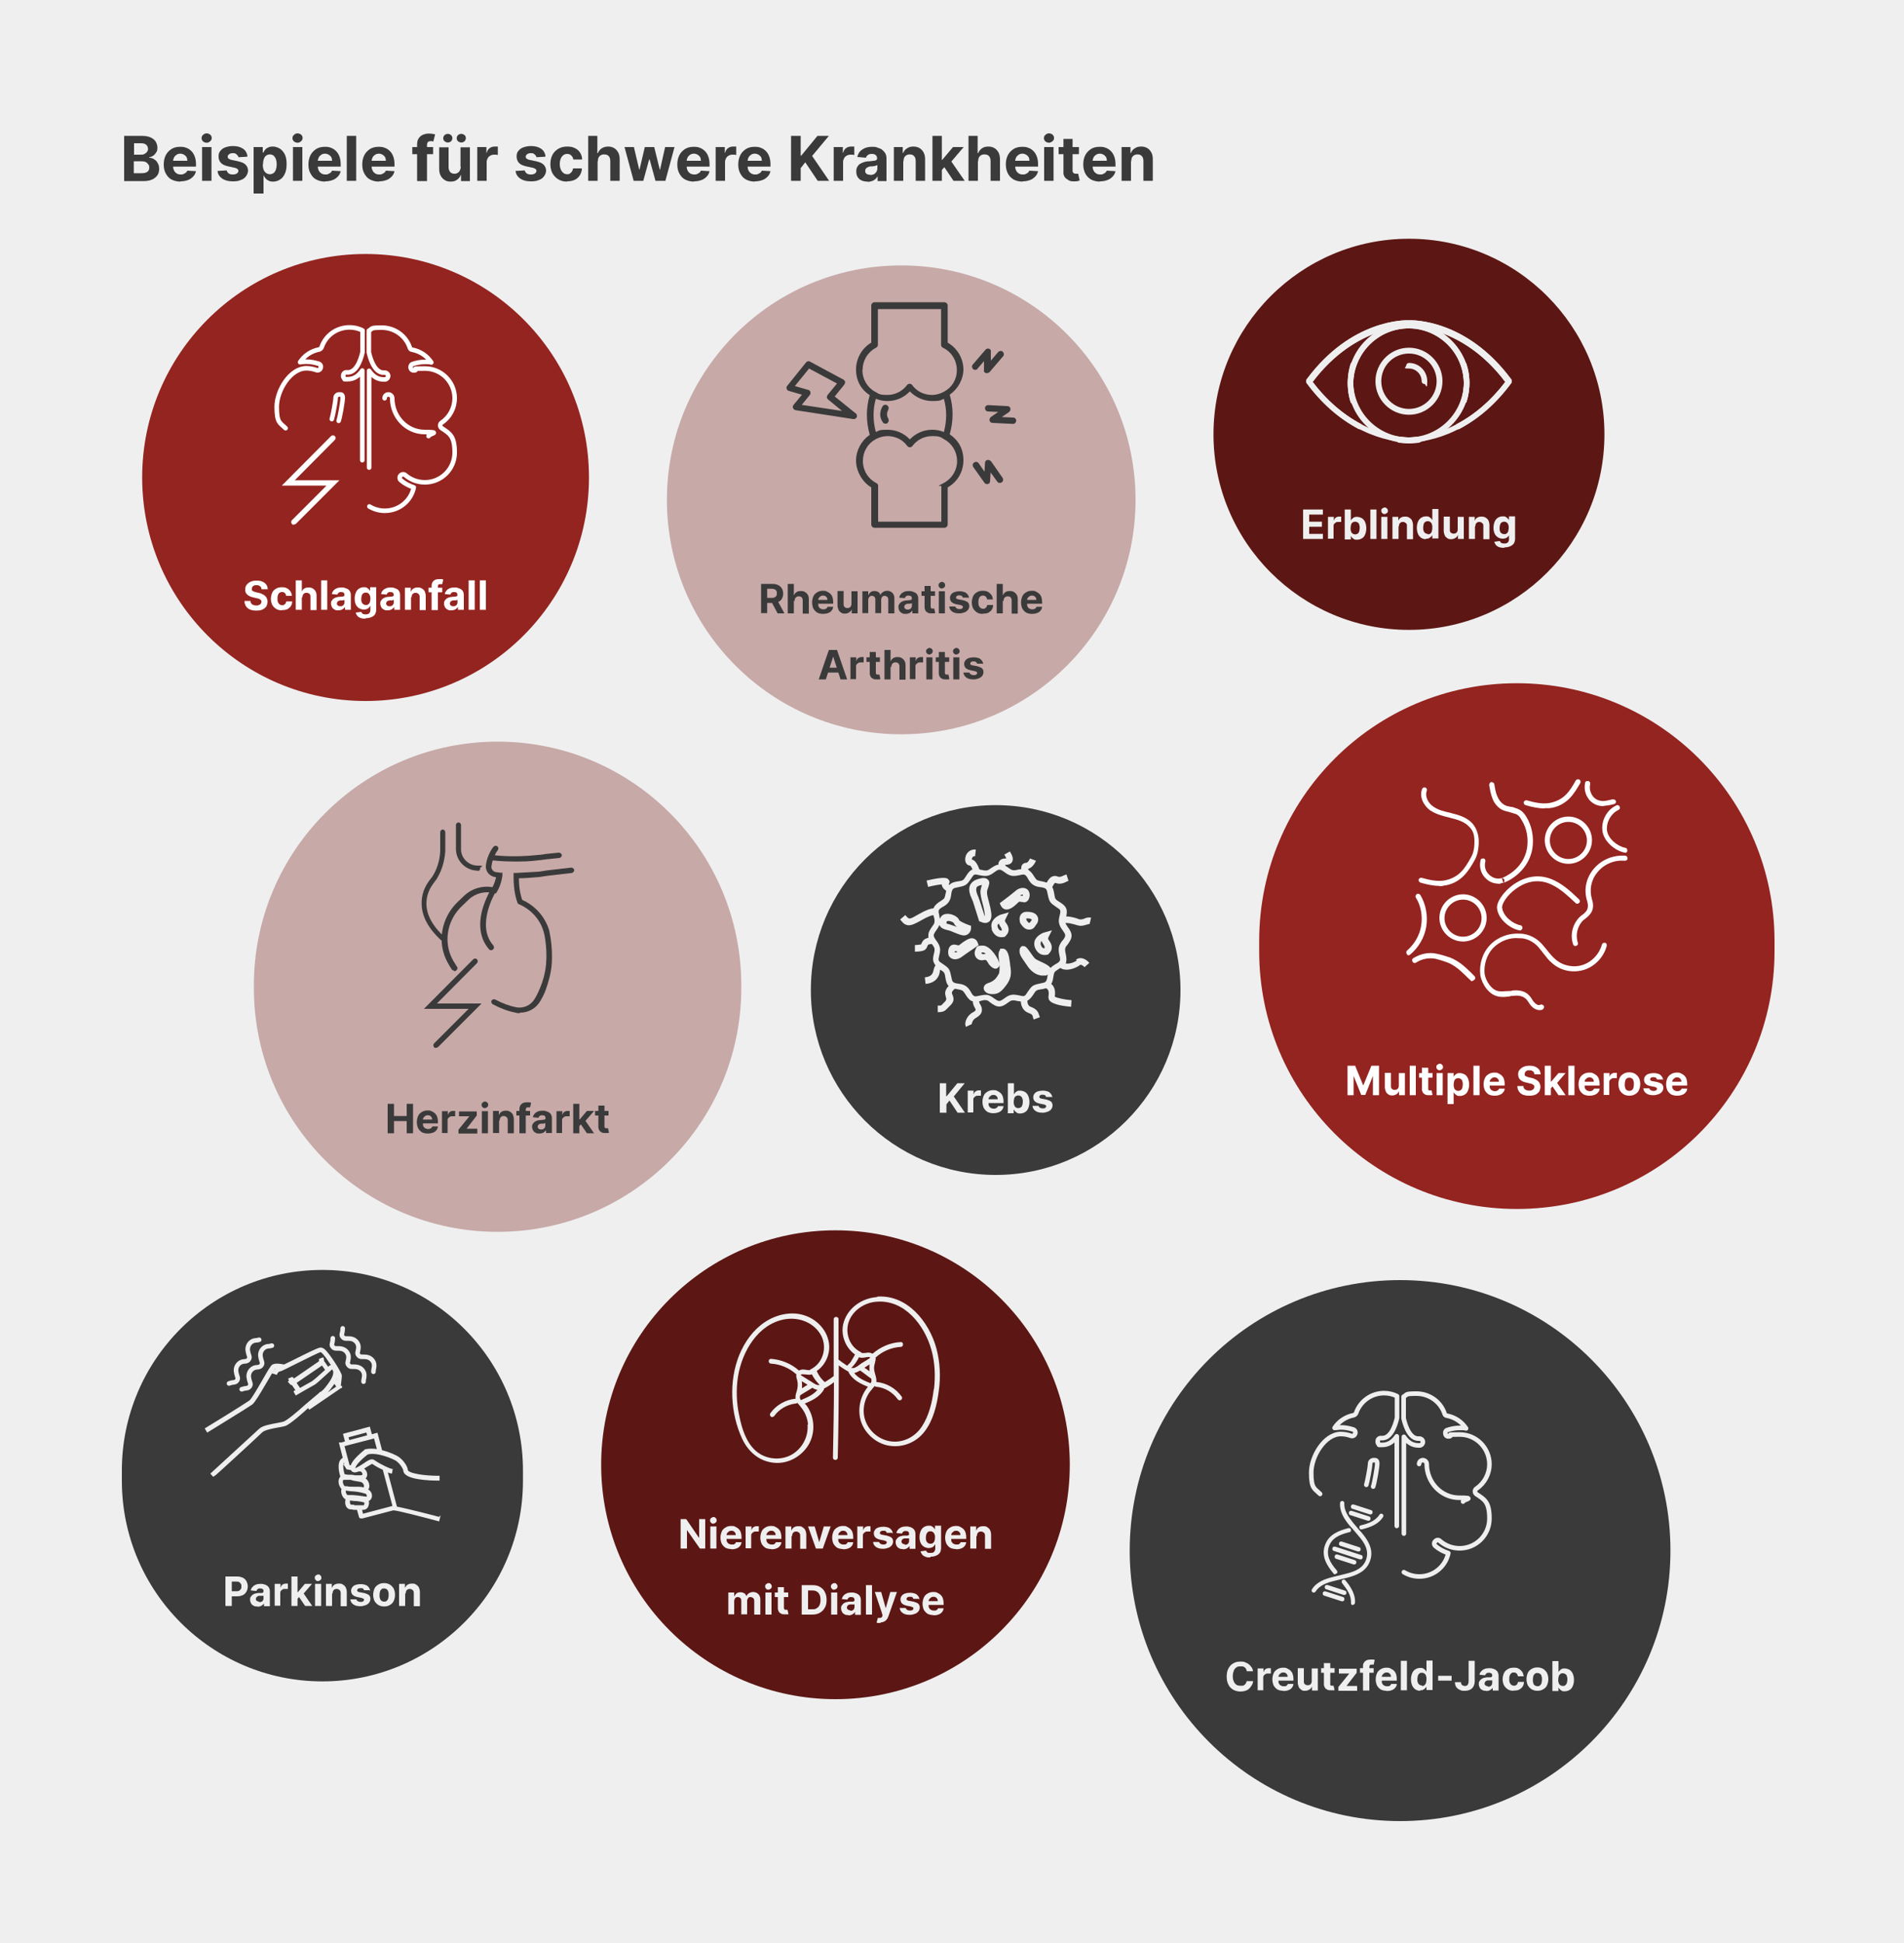
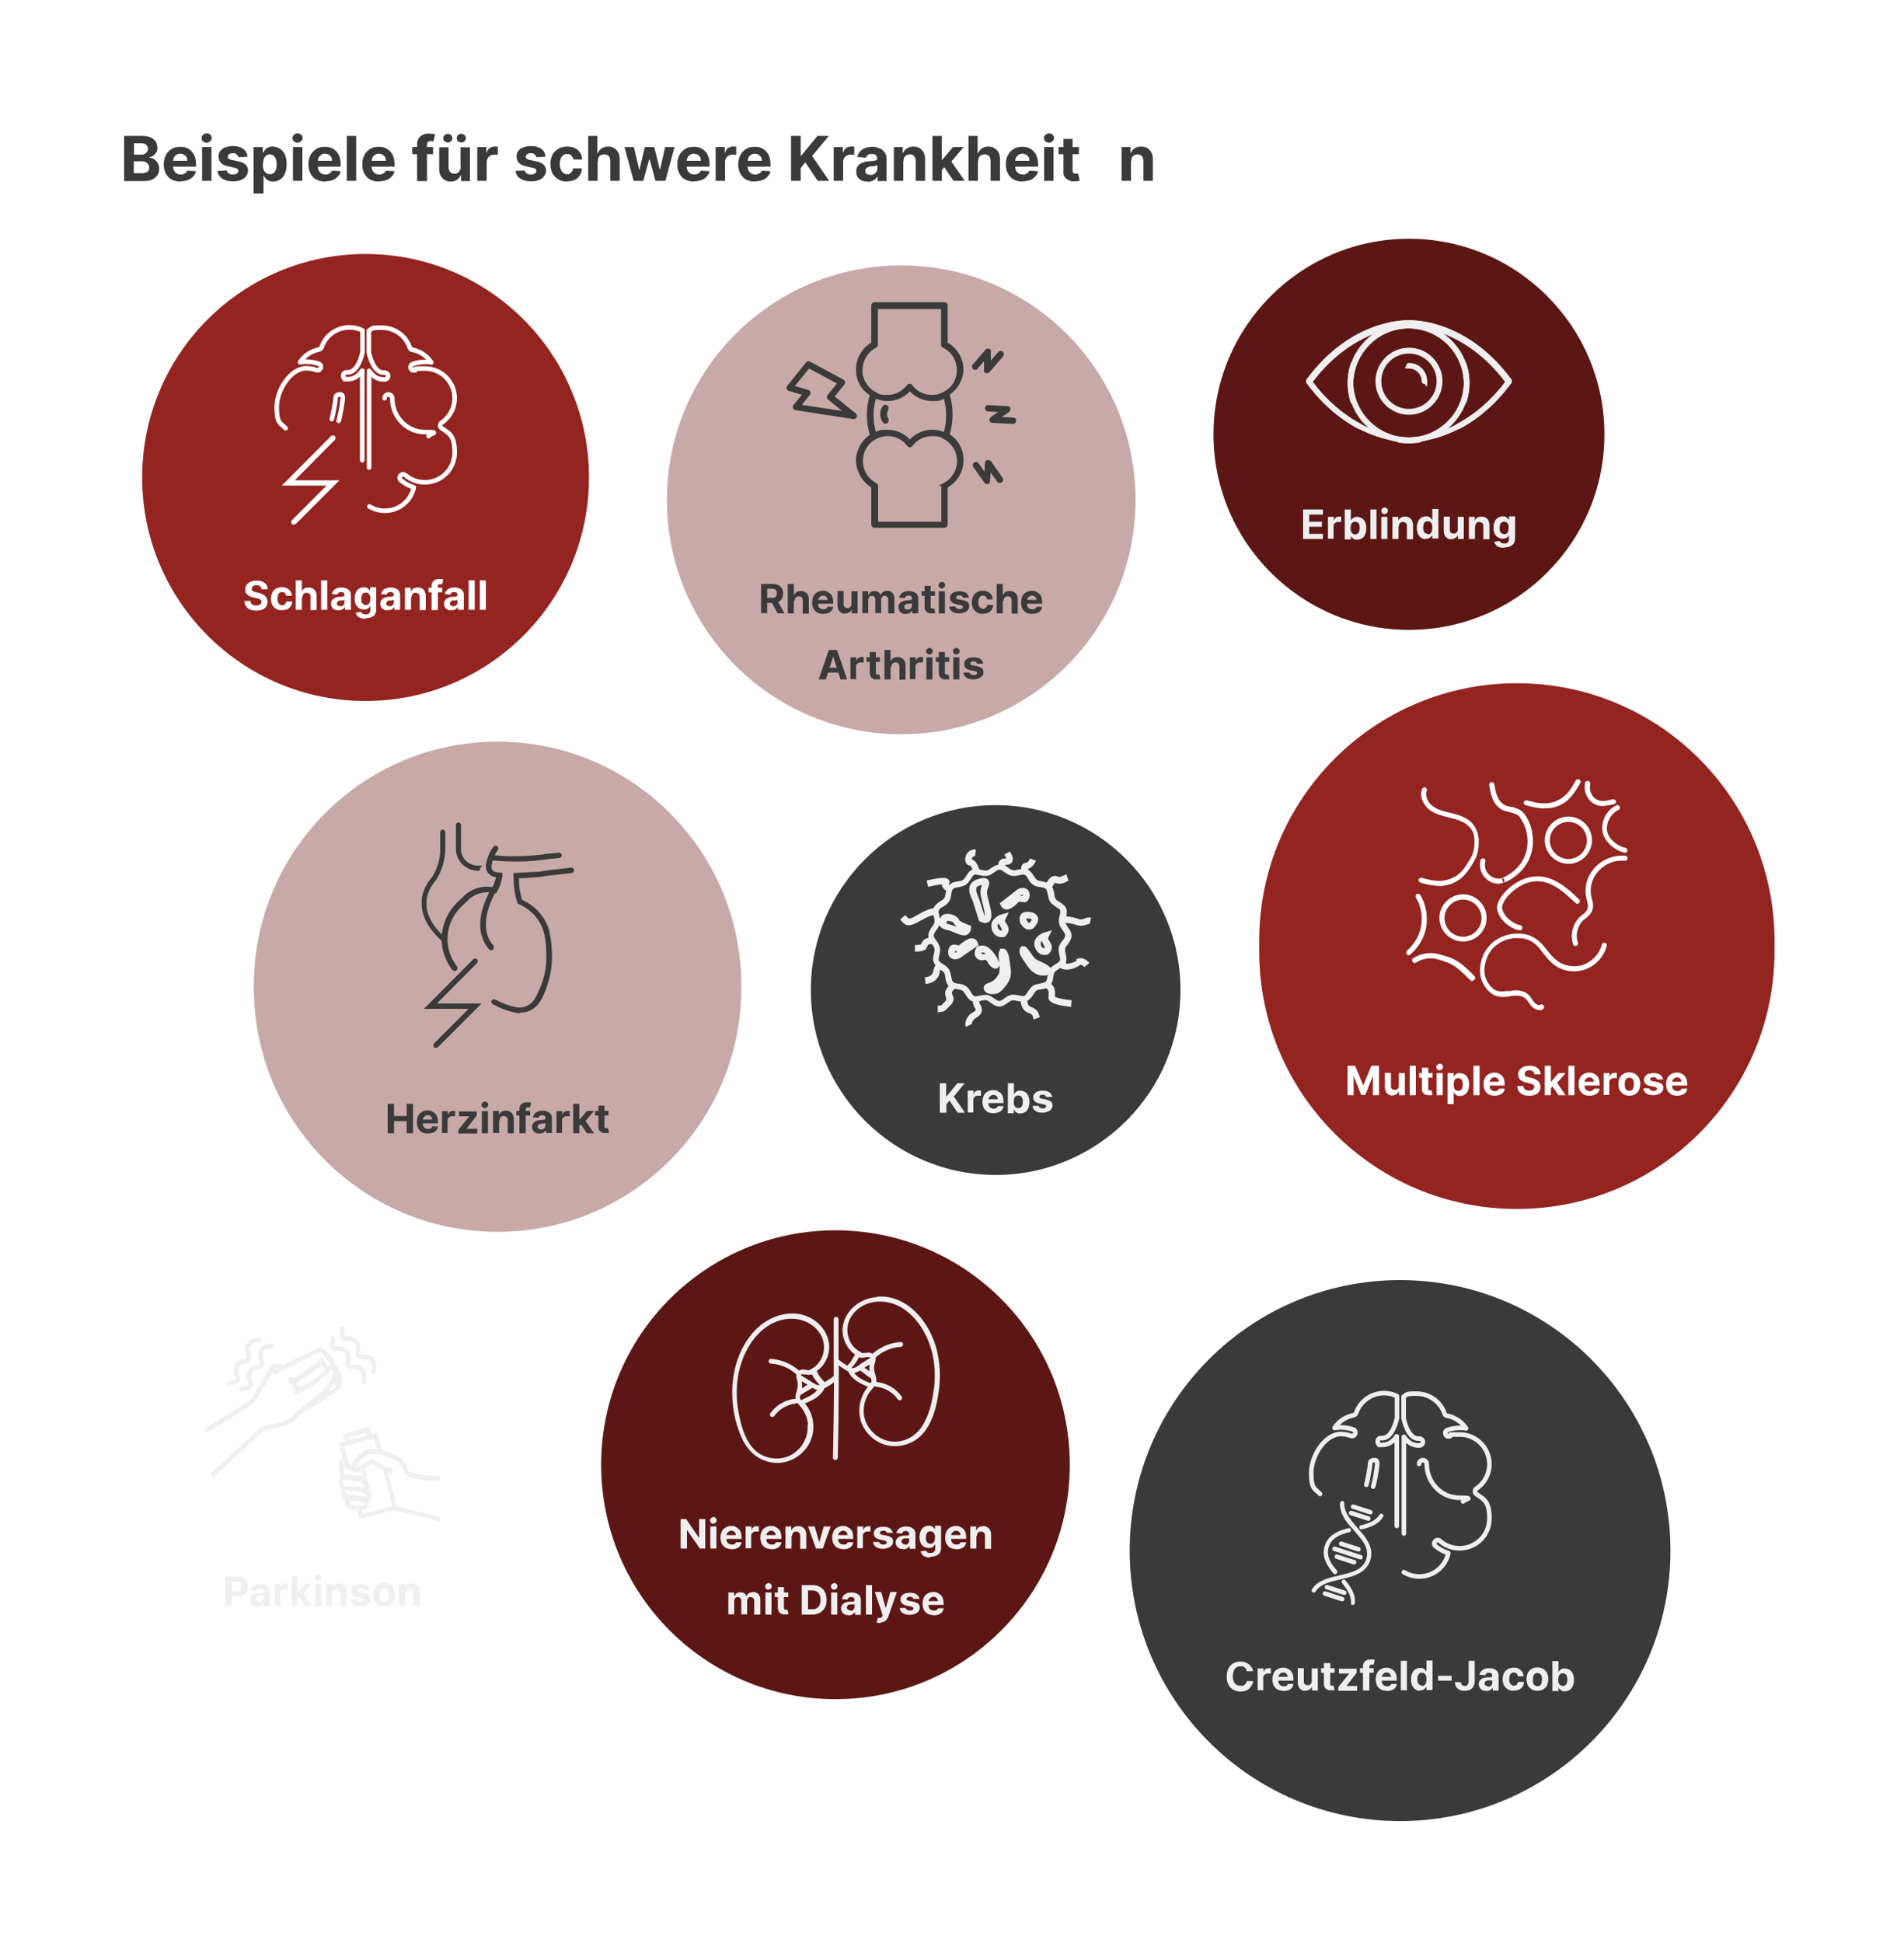
<svg xmlns="http://www.w3.org/2000/svg" id="Ebene_1" data-name="Ebene 1" version="1.1" viewBox="0 0 750 765">
  <defs>
    <style>
      .cls-1 {
        fill: #942420;
      }

      .cls-1, .cls-2, .cls-3, .cls-4, .cls-5, .cls-6 {
        stroke-width: 0px;
      }

      .cls-7 {
        stroke-width: .5px;
      }

      .cls-7, .cls-8, .cls-9 {
        stroke: #efefef;
      }

      .cls-7, .cls-6 {
        fill: #efefef;
      }

      .cls-2 {
        fill: #3a3a3a;
      }

      .cls-3 {
        fill: #5c1714;
      }

      .cls-8, .cls-9, .cls-10 {
        fill: none;
        stroke-linecap: round;
        stroke-width: 1.8px;
      }

      .cls-8, .cls-10 {
        stroke-linejoin: round;
      }

      .cls-4 {
        fill: #c7a9a8;
      }

      .cls-10 {
        stroke: #fff;
      }

      .cls-5 {
        fill: #fff;
      }
    </style>
  </defs>
-   <rect class="cls-6" y="0" width="750" height="765" />
  <path class="cls-1" d="M144,100h0c48.6,0,88,39.4,88,88h0c0,48.6-39.4,88-88,88h0c-48.6,0-88-39.4-88-88h0c0-48.6,39.4-88,88-88Z" />
  <path class="cls-10" d="M151.5,156.8c0-.9.7-1.5,1.5-1.5s1.5.7,1.5,1.5c0,7.3,5.7,13.3,12.8,13.3s1.5.7,1.5,1.6" />
  <path class="cls-10" d="M142.7,181.2v-35.3c-1.3,1.9-3.1,3.4-5.7,3.4s-.4,0-.6,0c-.8,0-1.3-.7-1.2-1.5s.7-1.3,1.5-1.2c4.3.4,5.9-7.1,6.1-8v-8.5c-1.6-.8-3.3-1.2-5.1-1.2-5,0-9.4,3.1-11,7.8-.2.5-.6.8-1,.9-3.1.6-5.8,2.4-7.5,5,.8-.1,1.7-.2,2.5-.2,1.6,0,3.2.3,4.8.8.7.2,1.1,1,.8,1.7-.2.7-1,1.1-1.7.8-1.2-.4-2.5-.7-3.9-.7-6.4,0-11.7,8.8-11.7,15.2s1.3,6.2,3.5,8.4M133.4,165.7c.5-1.4,1.6-7.5,1.6-9s-.6-1.4-1.4-1.4-1.4.6-1.4,1.4c0,1.3-1.1,7.1-1.5,8.3M145.5,199.4c1.8,1.1,3.9,1.7,6.1,1.7,5.6,0,10.3-3.9,11.4-9.2-1.8-.6-3.6-1.5-5.1-2.8-.6-.5-.6-1.4-.1-1.9.5-.6,1.4-.6,1.9-.1,2.1,1.8,4.8,2.8,7.7,2.8,6.4,0,11.7-5.2,11.7-11.7s-1.9-7.5-5.1-9.6c-.4-.3-.6-.7-.6-1.1s.2-.9.6-1.1c3.2-2.2,5.1-5.8,5.1-9.6,0-6.4-5.2-11.7-11.7-11.7s-2.6.2-3.9.7c-.7.2-1.5-.1-1.7-.8s.1-1.5.8-1.7c1.5-.5,3.1-.8,4.8-.8s1.7,0,2.5.2c-1.7-2.6-4.4-4.4-7.5-5-.5,0-.9-.4-1-.9-1.6-4.7-6.1-7.8-11-7.8s-3.5.4-5.1,1.2v8.5c.2.9,1.8,8.4,6.1,8,.8,0,1.4.5,1.5,1.2,0,.8-.5,1.4-1.2,1.5h-.6c-2.6,0-4.4-1.5-5.7-3.4v38.1" />
  <path class="cls-5" d="M115.7,206.6c-.3,0-.5,0-.7-.3-.4-.4-.4-1.1,0-1.5l13.6-13.6h-17.6l19.4-19.5c.4-.4,1.1-.4,1.5,0s.4,1.1,0,1.5l-15.8,15.9h17.6l-17.1,17.1c-.2.2-.5.3-.7.3h-.2Z" />
  <path class="cls-5" d="M103,231.9c0-.5-.2-.8-.6-1.1-.3-.3-.8-.4-1.4-.4s-.7,0-1,.2c-.3.1-.5.3-.6.5s-.2.4-.2.7,0,.4,0,.5c0,.2.2.3.4.4.2.1.4.2.6.3.2,0,.5.1.7.2l1,.2c.5.1,1,.3,1.4.5s.8.4,1.1.7c.3.3.6.6.7,1,.2.4.3.8.3,1.3s-.2,1.3-.5,1.9c-.4.5-.9.9-1.5,1.2-.7.3-1.5.4-2.4.4s-1.8-.1-2.5-.4c-.7-.3-1.2-.7-1.6-1.3s-.6-1.3-.6-2.1h2.4c0,.4,0,.7.3,1,.2.3.5.5.8.6s.7.2,1.1.2.8,0,1.1-.2c.3-.1.6-.3.7-.5.2-.2.3-.5.3-.7s0-.5-.2-.7-.4-.3-.7-.5c-.3-.1-.6-.2-1.1-.3l-1.3-.3c-1-.2-1.8-.6-2.3-1.1-.6-.5-.9-1.2-.8-2.1,0-.7.2-1.3.6-1.8s.9-.9,1.6-1.2,1.4-.4,2.3-.4,1.6.1,2.3.4c.6.3,1.2.7,1.5,1.2.4.5.5,1.1.6,1.8h-2.6ZM111,240.3c-.9,0-1.7-.2-2.3-.6-.6-.4-1.1-.9-1.5-1.6-.3-.7-.5-1.5-.5-2.3s.2-1.7.5-2.4.8-1.2,1.5-1.6c.6-.4,1.4-.6,2.3-.6s1.4.1,2,.4c.6.3,1,.7,1.4,1.2.3.5.5,1.1.6,1.8h-2.3c0-.4-.2-.8-.5-1.1s-.6-.4-1.1-.4-.7.1-1,.3-.5.5-.6.9c-.2.4-.2.9-.2,1.4s0,1,.2,1.4.4.7.7.9c.3.2.6.3,1,.3s.5,0,.7-.2c.2-.1.4-.3.6-.5,0-.2.2-.5.3-.8h2.3c0,.7-.2,1.3-.5,1.8s-.8.9-1.3,1.2c-.6.3-1.2.4-2,.4h-.3ZM118.9,235.1v5h-2.4v-11.6h2.4v4.4h0c.2-.5.5-.9,1-1.2.4-.3,1-.4,1.7-.4s1.1.1,1.6.4c.5.3.8.6,1.1,1.1.3.5.4,1.1.4,1.8v5.6h-2.4v-5.1c0-.5,0-1-.4-1.3s-.7-.4-1.1-.4-.6,0-.9.2c-.2.1-.4.3-.6.6,0,.3-.2.6-.2,1h-.3ZM128.9,228.5v11.6h-2.4v-11.6h2.4ZM133.3,240.3c-.6,0-1.1,0-1.5-.3-.4-.2-.8-.5-1-.9s-.4-.9-.4-1.4,0-.9.3-1.2c.2-.3.4-.6.7-.8s.7-.4,1-.5c.4-.1.8-.2,1.2-.2s.9-.1,1.2-.1.5-.1.7-.2c.1,0,.2-.2.2-.4h0c0-.4-.1-.7-.3-.9s-.5-.3-1-.3-.8,0-1,.3c-.3.2-.4.4-.5.7l-2.2-.2c.1-.5.3-1,.7-1.4.3-.4.8-.7,1.3-.9s1.1-.3,1.8-.3.9,0,1.4.2c.4.1.8.3,1.2.5.3.2.6.5.8.9s.3.8.3,1.3v5.9h-2.3v-1.2h0c-.1.3-.3.5-.6.7-.2.2-.5.4-.8.5s-.7.2-1.1.2h0ZM134,238.7c.4,0,.7,0,.9-.2.3-.1.5-.3.6-.6.2-.2.2-.5.2-.8v-.9s-.2,0-.3.1c-.1,0-.3,0-.4.1h-.9c-.3,0-.5.1-.7.2-.2,0-.4.2-.5.4s-.2.3-.2.6.1.6.4.8c.2.2.5.3.9.3h0ZM144,243.6c-.8,0-1.5-.1-2-.3-.6-.2-1-.5-1.3-.9s-.5-.8-.6-1.2l2.2-.3c0,.2.2.3.3.5s.3.3.6.4c.2,0,.5.1.9.1s1-.1,1.3-.4c.3-.3.5-.7.5-1.3v-1.6h-.1c-.1.2-.3.5-.5.7s-.5.4-.8.5-.7.2-1.2.2-1.3-.2-1.8-.5-1-.8-1.3-1.4c-.3-.6-.5-1.4-.5-2.4s.2-1.8.5-2.5.8-1.2,1.3-1.5,1.1-.5,1.8-.5.9,0,1.2.2.6.4.8.6c.2.2.4.5.5.7h0v-1.5h2.4v8.8c0,.7-.2,1.4-.5,1.9s-.9.9-1.5,1.1c-.6.3-1.4.4-2.2.4v.2ZM144.1,238.2c.4,0,.7,0,1-.3.3-.2.5-.5.6-.8.1-.4.2-.8.2-1.3s0-1-.2-1.3c-.1-.4-.4-.7-.6-.9-.3-.2-.6-.3-1-.3s-.7.1-1,.3-.5.5-.6.9-.2.8-.2,1.3,0,.9.2,1.3c.1.4.4.6.6.8.3.2.6.3,1,.3ZM152.7,240.3c-.6,0-1.1,0-1.5-.3-.4-.2-.8-.5-1-.9s-.4-.9-.4-1.4,0-.9.3-1.2c.2-.3.4-.6.7-.8s.7-.4,1-.5c.4-.1.8-.2,1.2-.2s.9-.1,1.2-.1.5-.1.7-.2c.1,0,.2-.2.2-.4h0c0-.4-.1-.7-.3-.9s-.5-.3-1-.3-.8,0-1,.3c-.3.2-.4.4-.5.7l-2.2-.2c.1-.5.3-1,.7-1.4.3-.4.8-.7,1.3-.9s1.1-.3,1.8-.3.9,0,1.4.2c.4.1.8.3,1.2.5.3.2.6.5.8.9s.3.8.3,1.3v5.9h-2.3v-1.2h0c-.1.3-.3.5-.6.7-.2.2-.5.4-.8.5s-.7.2-1.1.2h0ZM153.4,238.7c.4,0,.7,0,.9-.2.3-.1.5-.3.6-.6.2-.2.2-.5.2-.8v-.9s-.2,0-.3.1c-.1,0-.3,0-.4.1h-.9c-.3,0-.5.1-.7.2-.2,0-.4.2-.5.4s-.2.3-.2.6.1.6.4.8c.2.2.5.3.9.3h0ZM161.9,235.1v5h-2.4v-8.7h2.3v1.5h.1c.2-.5.5-.9,1-1.2s1-.4,1.7-.4,1.1.1,1.6.4c.5.3.8.6,1.1,1.1.2.5.4,1.1.4,1.8v5.6h-2.4v-5.1c0-.5-.1-1-.4-1.2-.3-.3-.7-.5-1.1-.5s-.6,0-.9.2c-.2.1-.4.3-.6.6-.1.3-.2.6-.2,1h-.2ZM174.2,231.4v1.8h-5.4v-1.8h5.4ZM170,240.2v-9.4c0-.6.1-1.2.4-1.6.2-.4.6-.7,1-.9s.9-.3,1.5-.3h1c.3,0,.5.1.7.2l-.4,1.8h-.8c-.4,0-.6,0-.7.2-.1.2-.2.4-.2.7v9.3h-2.5ZM177.8,240.3c-.6,0-1.1,0-1.5-.3-.4-.2-.8-.5-1-.9s-.4-.9-.4-1.4,0-.9.3-1.2c.2-.3.4-.6.7-.8s.7-.4,1-.5c.4-.1.8-.2,1.2-.2s.9-.1,1.2-.1.5-.1.7-.2c.1,0,.2-.2.2-.4h0c0-.4-.1-.7-.3-.9s-.5-.3-1-.3-.8,0-1,.3c-.3.2-.4.4-.5.7l-2.2-.2c.1-.5.3-1,.7-1.4.3-.4.8-.7,1.3-.9s1.1-.3,1.8-.3.9,0,1.4.2c.4.1.8.3,1.2.5.3.2.6.5.8.9s.3.8.3,1.3v5.9h-2.3v-1.2h0c-.1.3-.3.5-.6.7-.2.2-.5.4-.8.5s-.7.2-1.1.2h0ZM178.5,238.7c.4,0,.7,0,.9-.2.3-.1.5-.3.6-.6.2-.2.2-.5.2-.8v-.9s-.2,0-.3.1c-.1,0-.3,0-.4.1h-.9c-.3,0-.5.1-.7.2-.2,0-.4.2-.5.4s-.2.3-.2.6.1.6.4.8c.2.2.5.3.9.3h0ZM187,228.5v11.6h-2.4v-11.6h2.4ZM191.4,228.5v11.6h-2.4v-11.6h2.4Z" />
  <path class="cls-4" d="M355,104.5h0c51,0,92.3,41.3,92.3,92.3h0c0,51-41.3,92.3-92.3,92.3h0c-51,0-92.3-41.3-92.3-92.3h0c0-51,41.3-92.3,92.3-92.3Z" />
  <path class="cls-2" d="M337,162.7l-8.2-6.6,3.8-4.7c.2-.3.3-.7.3-1s-.3-.7-.6-.9l-13.2-7.1c-.5-.3-1.2-.2-1.6.3l-7.4,9.2c-.3.3-.4.8-.2,1.2.1.4.4.7.8.8l5.2,1.5-3.3,4c-.3.4-.4.8-.2,1.3.2.4.5.7,1,.8l22.7,3.5h.2c.5,0,1-.3,1.2-.8s0-1.1-.4-1.5h0ZM315.9,159.3l3.1-3.8c.3-.3.3-.8.2-1.2-.1-.4-.4-.7-.9-.8l-5.2-1.5,5.6-6.9,11,5.9-3.7,4.5c-.2.3-.3.6-.3.9s.2.6.5.9l5.5,4.5-15.9-2.4h0Z" />
  <path class="cls-2" d="M379.5,145.6c0-4.5-2.4-8.5-6.2-10.7v-14.6c0-.7-.6-1.3-1.3-1.3h-27.5c-.7,0-1.3.6-1.3,1.3v14.6c-3.7,2.2-6,6.2-6,10.6s2,7.9,5.4,10.1c-1.5,5-1.5,10.3,0,15.6-3.3,2.3-5.4,6.1-5.4,10.1s2.3,8.4,6,10.6v14.6c0,.7.6,1.3,1.3,1.3h27.5c.7,0,1.3-.6,1.3-1.3v-14.6c3.9-2.2,6.2-6.2,6.2-10.7s-2-7.9-5.4-10.2c1.5-5.3,1.5-10.5,0-15.6,3.3-2.3,5.4-6.1,5.4-10.1v.3ZM339.8,145.6c0-3.7,2-7,5.3-8.7.4-.2.7-.7.7-1.1v-14.1h24.9v14.1c0,.5.3.9.7,1.1,3.4,1.6,5.5,5,5.5,8.8s-1.9,6.8-5,8.5c-1.4.8-3.1,1.3-4.8,1.3-3.1,0-6-1.4-7.8-3.9-.2-.3-.6-.5-1-.5h0c-.4,0-.8.2-1,.5-1.9,2.5-4.7,3.9-7.8,3.9s-3.3-.4-4.8-1.3h-.1c-3-1.7-4.9-5-4.9-8.4v-.2ZM371.8,170.1c-1.4-.6-3-.9-4.6-.9-3.4,0-6.5,1.4-8.8,3.8-2.3-2.4-5.4-3.8-8.8-3.8s-3.2.3-4.6.9c-1.2-4.5-1.2-8.9,0-13.1,1.5.6,3,.9,4.6.9,3.4,0,6.5-1.4,8.8-3.8,2.3,2.4,5.5,3.8,8.8,3.8s3.2-.3,4.6-.9c1.2,4.3,1.2,8.6,0,13.1ZM377,181.5c0,3.7-2.1,7.1-5.5,8.8s-.7.7-.7,1.1v14h-24.9v-14.1c0-.5-.3-.9-.7-1.1-3.3-1.7-5.3-5-5.3-8.7s1.9-6.8,4.9-8.5h0c1.4-.8,3.1-1.3,4.8-1.3,3.1,0,6,1.4,7.8,3.9.2.3.6.5,1,.5s.8-.2,1-.5c1.9-2.5,4.7-3.9,7.8-3.9s3.3.4,4.8,1.3h0c3.1,1.7,5,5,5,8.5h0Z" />
  <path class="cls-2" d="M385,145.2l2.6-3v3.5c-.2.5.2,1,.7,1.2h.5c.4,0,.7-.2,1-.4l5.3-6.2c.5-.5.4-1.3-.1-1.8s-1.3-.4-1.8.1l-2.9,3.4v-3.5c.2-.5-.2-1-.7-1.2s-1.1,0-1.4.4l-5,5.8c-.5.5-.4,1.3.1,1.8s1.3.4,1.8-.1h-.1Z" />
  <path class="cls-2" d="M399,164.4l-4.4-.2,2.9-2c.4-.3.6-.9.5-1.4s-.6-.9-1.1-.9l-7.6-.4c-.7,0-1.3.5-1.3,1.2s.5,1.3,1.2,1.3l4,.2-2.9,2c-.4.3-.6.9-.5,1.4s.6.9,1.1.9l8.1.4h0c.7,0,1.2-.5,1.3-1.2,0-.7-.5-1.3-1.2-1.3h-.1Z" />
  <path class="cls-2" d="M390.3,181.6c-.3-.4-.9-.6-1.4-.5s-.9.6-.9,1.1l-.2,3.5-2.3-3.3c-.4-.6-1.2-.7-1.8-.3-.6.4-.7,1.2-.3,1.8l4.4,6.2c.2.3.6.5,1,.5s.2,0,.3,0c.5-.1.9-.6.9-1.1l.2-3.5,2.6,3.6c.4.6,1.2.7,1.8.3.6-.4.7-1.2.3-1.8l-4.6-6.6h0Z" />
  <path class="cls-2" d="M349.8,161.4c.4-.6.3-1.3-.3-1.8-.6-.4-1.4-.3-1.8.3,0,.1-2.2,3,0,6.3.2.4.6.6,1.1.6s.5,0,.7-.2c.6-.4.7-1.2.4-1.8-1.1-1.7-.1-3.2,0-3.4h-.1Z" />
  <path class="cls-2" d="M299.8,241.5v-11.6h4.6c.9,0,1.6.2,2.2.5s1.1.8,1.4,1.3c.3.6.5,1.2.5,2s-.2,1.4-.5,2-.8,1-1.4,1.3-1.4.4-2.3.4h-3.1v-2h2.7c.5,0,.9,0,1.2-.2.3-.1.5-.3.7-.6s.2-.6.2-1,0-.7-.2-1-.4-.5-.7-.6c-.3-.1-.7-.2-1.2-.2h-1.7v9.6h-2.5,0ZM306.1,236.2l2.9,5.3h-2.7l-2.8-5.3h2.7-.1ZM312.7,236.5v5h-2.4v-11.6h2.4v4.4h.1c.2-.5.5-.9,1-1.2.4-.3,1-.4,1.7-.4s1.1.1,1.6.4c.5.3.8.6,1.1,1.1.3.5.4,1.1.4,1.8v5.6h-2.4v-5.1c0-.5-.1-1-.4-1.3s-.7-.4-1.1-.4-.6,0-.9.2c-.2.1-.4.3-.6.6-.1.3-.2.6-.2,1h-.3ZM324.2,241.7c-.9,0-1.7-.2-2.3-.5-.6-.4-1.1-.9-1.5-1.6-.3-.7-.5-1.5-.5-2.4s.2-1.7.5-2.4.8-1.2,1.5-1.6c.6-.4,1.4-.6,2.2-.6s1.1,0,1.6.3c.5.2.9.5,1.3.8.4.4.7.8.9,1.4.2.6.3,1.2.3,1.9v.7h-7.4v-1.5h5.1c0-.3,0-.7-.2-.9-.2-.3-.4-.5-.6-.6-.3-.2-.6-.2-.9-.2s-.7,0-1,.3c-.3.2-.5.4-.7.7s-.2.6-.2.9v1.4c0,.4,0,.8.2,1.1s.4.6.7.7c.3.2.6.3,1.1.3s.5,0,.7-.1c.2,0,.4-.2.6-.3.2-.2.3-.3.4-.6h2.2c-.1.7-.3,1.2-.7,1.6-.3.4-.8.7-1.4.9-.5.2-1.2.3-1.9.3h0ZM335.4,237.8v-5h2.4v8.7h-2.3v-1.6h0c-.2.5-.5.9-1,1.2s-1,.5-1.7.5-1.1-.1-1.5-.4c-.4-.3-.8-.6-1-1.1s-.4-1.1-.4-1.8v-5.6h2.4v5.1c0,.5.1.9.4,1.2s.6.4,1.1.4.6,0,.8-.2c.3-.1.5-.3.6-.6.2-.3.2-.6.2-1v.2ZM339.7,241.5v-8.7h2.3v1.5h.1c.2-.5.5-.9.9-1.2s.9-.4,1.5-.4,1.1.2,1.5.4c.4.3.7.7.8,1.2h0c.2-.5.5-.9,1-1.2s1-.5,1.7-.5,1.5.3,2,.8.8,1.2.8,2.2v5.9h-2.4v-5.4c0-.5-.1-.8-.4-1.1-.3-.2-.6-.4-1-.4s-.8.1-1,.4c-.2.3-.4.6-.4,1.1v5.3h-2.3v-5.4c0-.4-.1-.8-.4-1-.2-.3-.6-.4-1-.4s-.5,0-.7.2c-.2.1-.4.3-.5.6-.1.2-.2.5-.2.8v5.2h-2.4.1ZM356.8,241.7c-.6,0-1.1,0-1.5-.3-.4-.2-.8-.5-1-.9s-.4-.9-.4-1.4,0-.9.3-1.2c.2-.3.4-.6.7-.8.3-.2.7-.4,1-.5.4-.1.8-.2,1.2-.2s.9-.1,1.2-.1.5-.1.7-.2c.1,0,.2-.2.2-.4h0c0-.4-.1-.7-.3-.9-.2-.2-.5-.3-1-.3s-.8,0-1,.3c-.3.2-.4.4-.5.7l-2.2-.2c.1-.5.3-1,.7-1.4.3-.4.8-.7,1.3-.9s1.1-.3,1.8-.3.9,0,1.4.2c.4.1.8.3,1.2.5.3.2.6.5.8.9.2.4.3.8.3,1.3v5.9h-2.3v-1.2h0c-.1.3-.3.5-.6.7-.2.2-.5.4-.8.5s-.7.2-1.1.2h-.1ZM357.5,240c.4,0,.7,0,.9-.2.3-.1.5-.3.6-.6.2-.2.2-.5.2-.8v-.9s-.2,0-.3.1c-.1,0-.3,0-.4.1h-.9c-.3,0-.5.1-.7.2s-.4.2-.5.4-.2.3-.2.6.1.6.4.8c.2.2.5.3.9.3h0ZM368.3,232.8v1.8h-5.3v-1.8h5.3ZM364.2,230.7h2.4v8.1c0,.2,0,.4.1.5,0,.1.2.2.3.3h1l.4,1.8c-.1,0-.3,0-.5.1h-.8c-.6,0-1.1,0-1.5-.2s-.8-.5-1-.8c-.2-.4-.4-.8-.4-1.4v-8.5h0ZM369.8,241.5v-8.7h2.4v8.7h-2.4ZM371,231.7c-.4,0-.7-.1-.9-.4-.3-.2-.4-.5-.4-.9s.1-.6.4-.9c.3-.2.6-.4.9-.4s.7.1.9.4c.3.2.4.5.4.9s-.1.6-.4.9c-.3.2-.6.4-.9.4ZM381.5,235.3h-2.2l-.2-.4c-.1-.2-.3-.3-.5-.4-.2,0-.4-.1-.7-.1s-.7,0-.9.2c-.3.2-.4.4-.4.6s0,.4.2.5.5.3.9.3l1.6.3c.8.2,1.5.5,1.9.8.4.4.6.9.6,1.5s-.2,1.1-.5,1.5-.8.8-1.4,1-1.2.4-2,.4c-1.2,0-2.1-.2-2.8-.7-.7-.5-1.1-1.1-1.2-2h2.4c0,.2.2.5.5.7s.6.3,1.1.3.8,0,1-.2c.3-.2.4-.4.4-.6s0-.4-.3-.5c-.2-.1-.5-.3-.8-.3l-1.5-.3c-.9-.2-1.5-.5-1.9-.9s-.6-1-.6-1.6.2-1,.5-1.4.7-.7,1.3-.9c.6-.2,1.2-.3,2-.3s2,.2,2.6.7,1,1.1,1.1,1.9h-.2ZM387.1,241.7c-.9,0-1.7-.2-2.3-.6-.6-.4-1.1-.9-1.5-1.6-.3-.7-.5-1.5-.5-2.3s.2-1.7.5-2.4.8-1.2,1.5-1.6c.6-.4,1.4-.6,2.3-.6s1.4.1,2,.4c.6.3,1,.7,1.4,1.2s.5,1.1.6,1.8h-2.3c0-.4-.2-.8-.5-1.1s-.6-.4-1.1-.4-.7.1-1,.3-.5.5-.6.9c-.2.4-.2.9-.2,1.4s0,1,.2,1.4.4.7.7.9c.3.2.6.3,1,.3s.5,0,.7-.2c.2-.1.4-.3.6-.5.1-.2.2-.5.3-.8h2.3c0,.7-.2,1.3-.5,1.8s-.8.9-1.3,1.2c-.6.3-1.2.4-2,.4h-.3ZM395,236.5v5h-2.4v-11.6h2.4v4.4h.1c.2-.5.5-.9,1-1.2.4-.3,1-.4,1.7-.4s1.1.1,1.6.4c.5.3.8.6,1.1,1.1.3.5.4,1.1.4,1.8v5.6h-2.4v-5.1c0-.5-.1-1-.4-1.3s-.7-.4-1.1-.4-.6,0-.9.2c-.2.1-.4.3-.6.6-.1.3-.2.6-.2,1h-.3ZM406.5,241.7c-.9,0-1.7-.2-2.3-.5-.6-.4-1.1-.9-1.5-1.6-.3-.7-.5-1.5-.5-2.4s.2-1.7.5-2.4.8-1.2,1.5-1.6c.6-.4,1.4-.6,2.2-.6s1.1,0,1.6.3c.5.2.9.5,1.3.8.4.4.7.8.9,1.4.2.6.3,1.2.3,1.9v.7h-7.4v-1.5h5.1c0-.3,0-.7-.2-.9-.2-.3-.4-.5-.6-.6-.3-.2-.6-.2-.9-.2s-.7,0-1,.3c-.3.2-.5.4-.7.7s-.2.6-.2.9v1.4c0,.4,0,.8.2,1.1s.4.6.7.7c.3.2.6.3,1.1.3s.5,0,.7-.1c.2,0,.4-.2.6-.3.2-.2.3-.3.4-.6h2.2c-.1.7-.3,1.2-.7,1.6-.3.4-.8.7-1.4.9-.5.2-1.2.3-1.9.3h0ZM325.1,267.5h-2.6l4-11.6h3.2l4,11.6h-2.6l-2.9-9h0l-2.9,9h-.2ZM324.9,262.9h6.2v1.9h-6.2v-1.9ZM335,267.5v-8.7h2.3v1.5h0c.2-.5.4-1,.8-1.2.4-.3.8-.4,1.3-.4s.3,0,.4,0h.4v2.1h-1.1c-.4,0-.7,0-1,.2s-.5.4-.7.6c-.2.3-.2.6-.2.9v4.9h-2.4.2ZM346.6,258.8v1.8h-5.3v-1.8h5.3ZM342.6,256.7h2.4v8.1c0,.2,0,.4.1.5,0,.1.2.2.3.3h1l.4,1.8c-.1,0-.3,0-.5.1h-.8c-.6,0-1.1,0-1.5-.2s-.8-.5-1-.8c-.2-.4-.4-.8-.4-1.4v-8.5h0ZM350.8,262.5v5h-2.4v-11.6h2.4v4.4h.1c.2-.5.5-.9,1-1.2.4-.3,1-.4,1.7-.4s1.1.1,1.6.4.8.6,1.1,1.1c.3.5.4,1.1.4,1.8v5.6h-2.4v-5.1c0-.5-.1-1-.4-1.3s-.7-.4-1.1-.4-.6,0-.9.2c-.2.1-.4.3-.6.6-.1.3-.2.6-.2,1h-.3ZM358.4,267.5v-8.7h2.3v1.5h0c.2-.5.4-1,.8-1.2.4-.3.8-.4,1.3-.4s.3,0,.4,0h.4v2.1h-1.1c-.4,0-.7,0-1,.2s-.5.4-.7.6c-.2.3-.2.6-.2.9v4.9h-2.4.2ZM364.9,267.5v-8.7h2.4v8.7h-2.4ZM366.1,257.7c-.4,0-.7-.1-.9-.4-.3-.2-.4-.5-.4-.9s.1-.6.4-.9c.3-.2.6-.4.9-.4s.7.1.9.4c.3.2.4.5.4.9s-.1.6-.4.9c-.3.2-.6.4-.9.4ZM373.9,258.8v1.8h-5.3v-1.8h5.3ZM369.8,256.7h2.4v8.1c0,.2,0,.4.1.5,0,.1.2.2.3.3h1l.4,1.8c-.1,0-.3,0-.5.1h-.8c-.6,0-1.1,0-1.5-.2s-.8-.5-1-.8c-.2-.4-.4-.8-.4-1.4v-8.5h0ZM375.5,267.5v-8.7h2.4v8.7h-2.4ZM376.7,257.7c-.4,0-.7-.1-.9-.4-.3-.2-.4-.5-.4-.9s.1-.6.4-.9c.3-.2.6-.4.9-.4s.7.1.9.4c.3.2.4.5.4.9s-.1.6-.4.9c-.3.2-.6.4-.9.4ZM387.1,261.3h-2.2s-.1-.2-.2-.4c-.1-.2-.3-.3-.5-.4-.2,0-.4-.1-.7-.1s-.7,0-.9.2c-.3.2-.4.4-.4.6s0,.4.2.5.5.3.9.3l1.6.3c.8.2,1.5.5,1.9.8.4.4.6.9.6,1.5s-.2,1.1-.5,1.5-.8.8-1.4,1-1.2.4-2,.4c-1.2,0-2.1-.2-2.8-.7-.7-.5-1.1-1.1-1.2-2h2.4c0,.2.2.5.5.7s.6.3,1.1.3.8,0,1-.2c.3-.2.4-.4.4-.6s0-.4-.3-.5c-.2-.1-.5-.3-.8-.3l-1.5-.3c-.9-.2-1.5-.5-1.9-.9s-.6-1-.6-1.6.2-1,.5-1.4.7-.7,1.3-.9c.6-.2,1.2-.3,2-.3s2,.2,2.6.7,1,1.1,1.1,1.9h-.2Z" />
  <path class="cls-3" d="M555,94h0c42.5,0,77,34.5,77,77h0c0,42.5-34.5,77-77,77h0c-42.5,0-77-34.5-77-77h0c0-42.5,34.5-77,77-77Z" />
  <path class="cls-6" d="M577,158.5h-.5c-.6-.2-1-.8-.8-1.3,1-3.3,1.2-6.9.5-10.3-2.3-11.8-13.7-19.5-25.5-17.2-6.7,1.3-12.5,5.8-15.5,12.1-2.4,5.1-2.8,10.6-1.1,15.8.2.6-.2,1.2-.7,1.4-.6.2-1.2-.2-1.4-.7-1.8-5.7-1.4-12,1.2-17.5,3.2-6.9,9.7-11.8,17.1-13.3,12.9-2.5,25.5,6,28.1,18.9.7,3.7.5,7.8-.6,11.4,0,.5-.3.8-.7.8h0Z" />
  <path class="cls-6" d="M577,158.5h-.5c-.6-.2-1-.8-.8-1.3,1-3.3,1.2-6.9.5-10.3-2.3-11.8-13.7-19.5-25.5-17.2-6.7,1.3-12.5,5.8-15.5,12.1-2.4,5.1-2.8,10.6-1.1,15.8.2.6-.2,1.2-.7,1.4-.6.2-1.2-.2-1.4-.7-1.8-5.7-1.4-12,1.2-17.5,3.2-6.9,9.7-11.8,17.1-13.3,12.9-2.5,25.5,6,28.1,18.9.7,3.7.5,7.8-.6,11.4,0,.5-.3.8-.7.8h0Z" />
  <path class="cls-6" d="M577,143h-.5c-.6.2-1,.8-.8,1.3,1,3.3,1.2,6.9.5,10.3-2.3,11.8-13.7,19.5-25.5,17.2-6.7-1.3-12.5-5.8-15.5-12.1-2.4-5.1-2.8-10.6-1.1-15.8.2-.6-.2-1.2-.7-1.4-.6-.2-1.2.2-1.4.7-1.8,5.7-1.4,12,1.2,17.5,3.2,6.9,9.7,11.8,17.1,13.3,12.9,2.5,25.5-6,28.1-18.9.7-3.7.5-7.8-.6-11.4,0-.5-.3-.8-.7-.8h0Z" />
  <path class="cls-6" d="M555,163.3c-7.3,0-13.2-6-13.2-13.2s5.9-13.2,13.2-13.2,13.2,6,13.2,13.2-5.9,13.2-13.2,13.2ZM555,139.2c-6.1,0-10.9,4.9-10.9,10.9s4.9,10.9,10.9,10.9,10.9-4.9,10.9-10.9-4.9-10.9-10.9-10.9Z" />
  <path class="cls-6" d="M561.1,151.2c-.6,0-1.1-.5-1.1-1.1,0-2.7-2.2-5-5-5s-1.1-.5-1.1-1.1.5-1.1,1.1-1.1c4,0,7.2,3.2,7.2,7.2s-.6,1-1.2,1h0Z" />
  <path class="cls-6" d="M554.5,174.1c-3.7,0-23.3-1.1-39.8-23.4-.3-.4-.3-1,0-1.4,17.5-23.6,38.8-23.3,40.3-23.2,1.5,0,22.8-.5,40.3,23.4.3.4.3,1,0,1.4-5.8,7.9-12.7,13.9-20.4,18-.6.3-1.2,0-1.5-.5-.3-.6,0-1.2.5-1.5,7.2-3.8,13.6-9.4,19.1-16.6-8.8-11.6-18.6-16.9-25.2-19.3-7.3-2.6-12.7-2.4-12.8-2.4h0c-.2,0-21-.7-37.9,21.8,17,22.5,37.7,21.8,37.9,21.8h0s1.4,0,3.7-.2c.6,0,1.2.4,1.3,1,0,.6-.4,1.2-1,1.3-2.2.3-3.7.3-4,.3,0-.4-.3-.4-.5-.4h0Z" />
  <path class="cls-6" d="M555.5,174.1c3.7,0,23.3-1.1,39.8-23.4.3-.4.3-1,0-1.4-17.5-23.6-38.8-23.3-40.3-23.2-1.5,0-22.8-.5-40.3,23.4-.3.4-.3,1,0,1.4,5.8,7.9,12.7,13.9,20.4,18,.6.3,1.2,0,1.5-.5.3-.6,0-1.2-.5-1.5-7.2-3.8-13.6-9.4-19.1-16.6,8.8-11.6,18.6-16.9,25.2-19.3,7.3-2.6,12.7-2.4,12.8-2.4h0c.2,0,21-.7,37.9,21.8-17,22.5-37.7,21.8-37.9,21.8h0s-1.4,0-3.7-.2c-.6,0-1.2.4-1.3,1,0,.6.4,1.2,1,1.3,2.2.3,3.7.3,4,.3,0-.4.3-.4.5-.4h0Z" />
  <path class="cls-6" d="M513.3,212.2v-11.6h7.8v2h-5.4v2.8h5v2h-5v2.8h5.4v2h-7.9.1ZM523.1,212.2v-8.7h2.3v1.5h0c.2-.5.4-1,.8-1.2.4-.3.8-.4,1.3-.4s.3,0,.4,0h.4v2.1h-1.1c-.4,0-.7,0-1,.2s-.5.4-.7.6c-.2.3-.2.6-.2.9v4.9h-2.4.2ZM529.7,212.2v-11.6h2.4v4.4h0c0-.2.3-.5.5-.7s.5-.5.8-.6c.3-.2.7-.2,1.2-.2s1.2.2,1.8.5c.5.3,1,.8,1.3,1.5s.5,1.5.5,2.5-.2,1.8-.5,2.5-.7,1.2-1.3,1.5c-.5.3-1.1.5-1.8.5s-.9,0-1.2-.2-.6-.4-.8-.6c-.2-.2-.4-.5-.5-.7h0v1.4h-2.4v-.2ZM532,207.8c0,.5,0,1,.2,1.4,0,.4.4.7.6.9.3.2.6.3,1,.3s.7-.1,1-.3.5-.5.6-.9.2-.8.2-1.3,0-.9-.2-1.3c0-.4-.3-.7-.6-.9s-.6-.3-1-.3-.7.1-1,.3-.5.5-.6.9-.2.8-.2,1.4v-.2ZM542.2,200.6v11.6h-2.4v-11.6h2.4ZM544.1,212.2v-8.7h2.4v8.7h-2.4ZM545.4,202.4c-.4,0-.7-.1-.9-.4-.3-.2-.4-.5-.4-.9s0-.6.4-.9c.3-.2.6-.4.9-.4s.7.1.9.4c.3.2.4.5.4.9s0,.6-.4.9c-.3.2-.6.4-.9.4ZM550.9,207.2v5h-2.4v-8.7h2.3v1.5h0c.2-.5.5-.9,1-1.2s1-.4,1.7-.4,1.1.1,1.6.4c.5.3.8.6,1.1,1.1.2.5.4,1.1.4,1.8v5.6h-2.4v-5.1c0-.5,0-1-.4-1.2-.3-.3-.7-.5-1.1-.5s-.6,0-.9.2c-.2.1-.4.3-.6.6,0,.3-.2.6-.2,1h-.2ZM561.7,212.3c-.7,0-1.3-.2-1.8-.5s-1-.8-1.3-1.5-.5-1.5-.5-2.5.2-1.8.5-2.5.8-1.2,1.3-1.5,1.1-.5,1.8-.5.9,0,1.2.2.6.4.8.6c.2.2.4.5.5.7h0v-4.4h2.4v11.6h-2.4v-1.4h0c0,.2-.3.5-.5.7s-.5.4-.8.6c-.3.2-.7.2-1.2.2v.2ZM562.4,210.4c.4,0,.7-.1,1-.3s.5-.5.6-.9.2-.8.2-1.4,0-1-.2-1.4c0-.4-.4-.7-.6-.9-.3-.2-.6-.3-1-.3s-.7.1-1,.3-.5.5-.6.9-.2.8-.2,1.3,0,1,.2,1.3c0,.4.4.7.6.9.3.2.6.3,1,.3v.2ZM574.2,208.5v-5h2.4v8.7h-2.3v-1.6h0c-.2.5-.5.9-1,1.2s-1,.5-1.7.5-1.1-.1-1.5-.4c-.4-.3-.8-.6-1-1.1s-.4-1.1-.4-1.8v-5.6h2.4v5.1c0,.5,0,.9.4,1.2.3.3.6.4,1.1.4s.6,0,.8-.2c.3-.1.5-.3.6-.6.2-.3.2-.6.2-1v.2ZM581,207.2v5h-2.4v-8.7h2.3v1.5h0c.2-.5.5-.9,1-1.2s1-.4,1.7-.4,1.1.1,1.6.4c.5.3.8.6,1.1,1.1.2.5.4,1.1.4,1.8v5.6h-2.4v-5.1c0-.5,0-1-.4-1.2-.3-.3-.7-.5-1.1-.5s-.6,0-.9.2c-.2.1-.4.3-.6.6,0,.3-.2.6-.2,1h-.2ZM592.5,215.7c-.8,0-1.5-.1-2-.3-.6-.2-1-.5-1.3-.9s-.5-.8-.6-1.2l2.2-.3c0,.2.2.3.3.5s.3.3.6.4c.2,0,.5.1.9.1s1-.1,1.3-.4c.3-.3.5-.7.5-1.3v-1.6h0c0,.2-.3.5-.5.7s-.5.4-.8.5-.7.2-1.2.2-1.3-.2-1.8-.5-1-.8-1.3-1.4c-.3-.6-.5-1.4-.5-2.4s.2-1.8.5-2.5.8-1.2,1.3-1.5,1.1-.5,1.8-.5.9,0,1.2.2.6.4.8.6c.2.2.4.5.5.7h0v-1.5h2.4v8.8c0,.7-.2,1.4-.5,1.9-.4.5-.9.9-1.5,1.1-.6.3-1.4.4-2.2.4v.2ZM592.5,210.3c.4,0,.7,0,1-.3.3-.2.5-.5.6-.8,0-.4.2-.8.2-1.3s0-1-.2-1.3c0-.4-.4-.7-.6-.9-.3-.2-.6-.3-1-.3s-.7.1-1,.3-.5.5-.6.9-.2.8-.2,1.3,0,.9.2,1.3c0,.4.4.6.6.8.3.2.6.3,1,.3Z" />
  <path class="cls-4" d="M196,292h0c53,0,96,43,96,96v1c0,53-43,96-96,96h0c-53,0-96-43-96-96v-1c0-53,43-96,96-96Z" />
  <path class="cls-2" d="M202.5,339.2c-5.4,0-8.7-.5-9-.5-.5,0-.9-.6-.9-1.2s.6-1,1.2-.9c0,0,7.6,1.2,18.1,0,0,0,1.2,0,3.3-.4l4.9-.5c.5,0,1.1.4,1.2.9s-.4,1.1-.9,1.2l-4.9.5c-2,.3-3.3.4-3.3.4-3.5.5-6.8.5-9.6.5h-.1Z" />
  <path class="cls-2" d="M178.7,382.1c-.4,0-.6-.2-.8-.5-.5-.8-1.1-1.7-1.5-2.5-4.4-7.8-2.7-17.7,3.9-24l2.6-2.5c3-2.8,7.1-4,11.1-3.3.8-1.5,1.2-3,1.4-4h-.5c-2.3-.4-3.8-2.5-3.5-4.7.5-4,2.8-7.1,3-7.2.4-.5,1-.5,1.5-.2.5.4.5,1,.2,1.5,0,0-2.1,2.7-2.5,6.3-.2,1.1.6,2.2,1.8,2.4.8,0,1.5.2,1.5.2h1v1.1s-.3,3.4-2.2,6.5l-.4.6-.7-.2c-3.5-.8-7.3,0-10,2.6l-2.6,2.5c-6,5.6-7.5,14.5-3.5,21.5.5.8.9,1.5,1.5,2.4.4.5.2,1.1-.3,1.5-.2.2-.5.3-.6.3l-.4-.3Z" />
  <path class="cls-2" d="M204.7,398.9c-.5,0-1.1,0-1.6-.2-2.8-.5-5.8-1.6-9-3.3-.5-.3-.7-.9-.5-1.4.3-.5.9-.7,1.4-.5,3,1.6,5.8,2.6,8.4,3.1,2.7.5,5.5-.7,7-3,.8-1.2,1.5-2.6,2.2-4.3,1.4-3.3,2.2-6.5,2.5-9.6.6-7.2-.9-12.9-1-13-1.4-4.8-5-8.7-9.7-10.7l-.4-.2-.2-.5c-.2-.5-1.6-4.3-1.5-10.6v-1h1s3.9-.2,8.9-.5c0,0,1.4-.2,3.3-.5l9.5-1.1c.5,0,1.1.4,1.2.9,0,.5-.4,1.1-.9,1.2l-9.5,1.1c-1.9.3-3.4.5-3.4.5-3.5.3-6.5.5-8,.5,0,4.5.9,7.4,1.3,8.5,5.1,2.3,8.9,6.5,10.6,11.9,0,.3,1.6,6.2,1,13.7-.3,3.4-1.2,6.7-2.5,10.3-.7,1.7-1.5,3.3-2.4,4.6-1.7,2.5-4.5,3.9-7.5,3.9l-.2.2Z" />
  <path class="cls-2" d="M174.9,370.9c-.3,0-.5,0-.7-.3-5.5-4.9-8.3-10.1-8.1-15.4,0-4.3,2.2-7.4,3-8.5.5-.6.9-1.2,1.3-1.7,2.3-3.7,2.9-7.5,3-9.9v-7.5c0-.5.5-1,1-1s1,.5,1,1v7.5c-.2,2.7-.8,6.8-3.4,11-.5.6-.9,1.3-1.4,1.9-1.8,2.4-6.8,10.8,4.7,21.1.5.4.5,1,0,1.5,0,.3-.3.4-.5.4h0Z" />
  <path class="cls-2" d="M188.2,342.8c-4.6,0-8.5-3.7-8.6-8.4v-9.6c0-.5.5-1,1-1s1,.5,1,1v9.6c0,3.5,3,6.4,6.5,6.4s1,.5,1,1c.2.6-.3,1.1-.9,1.1h0Z" />
  <path class="cls-2" d="M193.4,374.1c-.3,0-.5,0-.8-.4-3.4-3.9-4.3-9.3-2.6-15.6,1.3-4.6,3.5-8.1,3.5-8.3.3-.5.9-.6,1.5-.4.5.3.6.9.4,1.5,0,0-8.2,13.2-1.1,21.3.4.5.4,1.1,0,1.5-.2.3-.5.4-.7.4h-.2Z" />
  <path class="cls-2" d="M171.7,412.6c-.3,0-.5,0-.7-.3-.4-.4-.4-1.1,0-1.5l13.6-13.6h-17.6l19.4-19.5c.4-.4,1.1-.4,1.5,0s.4,1.1,0,1.5l-15.8,15.9h17.6l-17.1,17.1c-.2.2-.5.3-.7.3h-.2Z" />
  <path class="cls-2" d="M152.7,446.2v-11.6h2.5v4.8h5v-4.8h2.5v11.6h-2.5v-4.8h-5v4.8h-2.5ZM168.5,446.3c-.9,0-1.7-.2-2.3-.5-.6-.4-1.1-.9-1.5-1.6-.3-.7-.5-1.5-.5-2.4s.2-1.7.5-2.4c.3-.7.8-1.2,1.5-1.6.6-.4,1.4-.6,2.2-.6s1.1,0,1.6.3c.5.2.9.5,1.3.8.4.4.7.8.9,1.4s.3,1.2.3,1.9v.7h-7.4v-1.5h5.1c0-.3,0-.7-.2-.9-.2-.3-.4-.5-.6-.6-.3-.2-.6-.2-.9-.2s-.7,0-1,.3c-.3.2-.5.4-.7.7-.2.3-.2.6-.2.9v1.4c0,.4,0,.8.2,1.1.2.3.4.6.7.7.3.2.6.3,1.1.3s.5,0,.7-.1c.2,0,.4-.2.6-.3.2-.2.3-.3.4-.6h2.2c-.1.7-.3,1.2-.7,1.6-.3.4-.8.7-1.4.9-.6.2-1.2.3-1.9.3h0ZM174.1,446.2v-8.7h2.3v1.5h0c.2-.5.4-1,.8-1.2.4-.3.8-.4,1.3-.4s.3,0,.4,0h.4v2.1h-1.1c-.4,0-.7,0-1,.2s-.5.4-.7.6c-.2.3-.2.6-.2.9v4.9h-2.4.2ZM180.6,446.2v-1.4l4.3-5.3h-4.1v-1.9h7v1.6l-4,5.2h4.2v1.9h-7.4ZM189.8,446.2v-8.7h2.4v8.7h-2.4ZM191,436.3c-.4,0-.7-.1-.9-.4-.3-.2-.4-.5-.4-.9s.1-.6.4-.9c.3-.2.6-.4.9-.4s.7.1.9.4c.3.2.4.5.4.9s-.1.6-.4.9c-.3.2-.6.4-.9.4ZM196.6,441.1v5h-2.4v-8.7h2.3v1.5h.1c.2-.5.5-.9,1-1.2.5-.3,1-.4,1.7-.4s1.1.1,1.6.4.8.6,1.1,1.1c.2.5.4,1.1.4,1.8v5.6h-2.4v-5.1c0-.5-.1-1-.4-1.2-.3-.3-.7-.5-1.1-.5s-.6,0-.9.2c-.2.1-.4.3-.6.6-.1.3-.2.6-.2,1h-.2ZM208.8,437.4v1.8h-5.4v-1.8h5.4ZM204.6,446.2v-9.4c0-.6.1-1.2.4-1.6.2-.4.6-.7,1-.9.4-.2.9-.3,1.5-.3h1c.3,0,.5.1.7.2l-.4,1.8h-.8c-.4,0-.6,0-.7.2-.1.2-.2.4-.2.7v9.3h-2.5ZM212.5,446.3c-.6,0-1.1,0-1.5-.3-.4-.2-.8-.5-1-.9s-.4-.9-.4-1.4,0-.9.3-1.2c.2-.3.4-.6.7-.8.3-.2.7-.4,1-.5.4-.1.8-.2,1.2-.2s.9-.1,1.2-.1.5-.1.7-.2c.1,0,.2-.2.2-.4h0c0-.4-.1-.7-.3-.9-.2-.2-.5-.3-1-.3s-.8,0-1,.3c-.3.2-.4.4-.5.7l-2.2-.2c.1-.5.3-1,.7-1.4.3-.4.8-.7,1.3-.9.5-.2,1.1-.3,1.8-.3s.9,0,1.4.2c.4.1.8.3,1.2.5.3.2.6.5.8.9s.3.8.3,1.3v5.9h-2.3v-1.2h0c-.1.3-.3.5-.6.7-.2.2-.5.4-.8.5s-.7.2-1.1.2h0ZM213.1,444.7c.4,0,.7,0,.9-.2.3-.1.5-.3.6-.6.2-.2.2-.5.2-.8v-.9s-.2,0-.3.1c-.1,0-.3,0-.4.1h-.9c-.3,0-.5.1-.7.2-.2,0-.4.2-.5.4-.1.2-.2.3-.2.6s.1.6.4.8c.2.2.5.3.9.3ZM219.2,446.2v-8.7h2.3v1.5h0c.2-.5.4-1,.8-1.2.4-.3.8-.4,1.3-.4s.3,0,.4,0h.4v2.1h-1.1c-.4,0-.7,0-1,.2s-.5.4-.7.6c-.2.3-.2.6-.2.9v4.9h-2.4.2ZM228,443.6v-2.9h.4l2.8-3.3h2.8l-3.8,4.4h-.6l-1.6,1.8h0ZM225.8,446.2v-11.6h2.4v11.6h-2.4ZM231.2,446.2l-2.6-3.8,1.6-1.7,3.8,5.5h-2.8ZM239.7,437.4v1.8h-5.3v-1.8h5.3ZM235.7,435.3h2.4v8.1c0,.2,0,.4.1.5,0,.1.2.2.3.3h1l.4,1.8c-.1,0-.3,0-.5.1h-.8c-.6,0-1.1,0-1.5-.2s-.8-.5-1-.8c-.2-.4-.4-.8-.4-1.4v-8.5h0Z" />
  <path class="cls-3" d="M329.1,484.4h0c51,0,92.3,41.3,92.3,92.3h0c0,51-41.3,92.3-92.3,92.3h0c-51,0-92.3-41.3-92.3-92.3h0c0-51,41.3-92.3,92.3-92.3h0Z" />
  <path class="cls-6" d="M345.4,510.7c-5.8.4-11.2,4.1-13,9.7-1.5,4.7.4,10.1,4.4,12.9-.4.8-.9,1.6-1.4,2.4h0c0,0-.1.3-.2.4-.2.2-.3.4-.5.6-.3.3-.6.6-1,1,0,0-.2,0-.3-.2-1.1-.7-2.1-1.4-3.1-2.2v-15.9c0-1.2-1.9-1.2-1.9,0v22.4h0c-1,.8-2.1,1.5-3.2,2.2,0,0-.2,0-.3.2-.3-.3-.6-.6-.9-.9-.2-.2-.3-.4-.5-.6,0,0-.2-.2-.3-.3h0s0,0-.1-.2c-.6-.8-1-1.6-1.4-2.4,3.6-2.4,5.5-7,4.8-11.2-.8-4.9-4.6-9-9.3-10.6-5.3-1.9-11.4-.5-16,2.6s-7.9,7.8-10,12.9c-4.2,10.3-3.5,23.1,1.2,33.1,2.4,5,6.6,8.7,12.3,9.3,5.1.6,10.1-1.9,13.1-6,3.5-4.8,3.4-11.6,0-16.4-.2-.3-.5-.6-.8-.9,3-1.2,6-2.7,7.6-5.6v-.3c.6-.3,1.1-.6,1.6-.9.8-.5,1.6-1,2.3-1.6,0,9.9-.2,19.8-.4,29.7,0,1.2,1.9,1.2,1.9,0,.3-12.1.4-24.2.4-36.3.7.5,1.4,1,2.2,1.5.5.3,1.1.7,1.7,1v.3c1.6,2.9,4.6,4.4,7.6,5.6-3.2,3.8-4.3,9.3-2.6,14.1,1.7,4.6,6,8.3,10.9,9.1,5.4.9,10.8-1.3,14.1-5.7,3.4-4.5,4.8-10.5,5.5-15.9.8-5.6.5-11.4-1-16.9-2.9-10.4-11.5-21-23.2-20.2h0l-.2.2ZM323,545.3c-.4,0-.7,0-1.1,0-1.2-.4-2.2-1.3-3.3-1.9-1.1-.7-2.1-1.3-3.2-2,.2-.3.5-.4,1.1-.3,1.2,0,2.3.4,3.3,0,.8,1.6,1.9,3,3.1,4.2h.1ZM315.8,543.8c.8.5,1.5.9,2.3,1.4-.7.5-1.5.9-2.2,1.4,0-.6.1-1.2,0-1.8,0-.3,0-.7-.1-1h0ZM318.1,560.9c.4,4.8-2.1,9.4-6.2,11.8-4.4,2.5-10.2,1.9-14-1.3-4-3.4-5.7-9-6.7-14-1.1-5-1.3-10.3-.5-15.4,1.6-9.9,7.9-20.8,18.6-22.6,5.6-.9,11.5,1.4,14.2,6.5,2.4,4.7.7,10.8-4.1,13.2-.2,0-.3.2-.3.3-.9.2-1.8-.2-2.7-.2s-1.2.2-1.7.4c-3-2.7-7-4.3-11-4.6-1.2,0-1.2,1.8,0,1.9,3.7.2,7.2,1.7,10,4.2-.1.7,0,1.4.3,2.2.4,1.6.3,3-.2,4.6,0,0,0,.2-.1.3,0,0,0,.2-.1.3-.2.7-.3,1.4-.2,2.2-4,.4-7.7,2.5-10,5.8-.3.4,0,1.1.3,1.3.5.3,1,0,1.3-.3,1.9-2.7,5.1-4.5,8.4-4.9.2,0,.5,0,.7-.3.4.6.9,1,1.3,1.6,1.7,2,2.7,4.5,2.9,7h-.2ZM315.4,551.2h0c-.2-.4-.4-.8-.3-1.2,0-.2,0-.5.2-.7,1.5-1,3.2-1.9,4.7-2.9.6.4,1.3.7,2,.8-1.6,2-4.1,3-6.4,4h-.2ZM338.4,534.4c.8.3,1.7.2,2.6,0,.4,0,1.3-.3,1.6,0,0,0,.1,0,.2.2-1.1.7-2.1,1.4-3.2,2-.4.2-.7.5-1.1.8-.2,0-.3.2-.4.3-.6.4-1.1.7-1.7.9-.3,0-.7,0-1.1,0,1.3-1.2,2.3-2.7,3.1-4.3ZM342.5,539.9c-.7-.5-1.3-1-2-1.4.7-.4,1.3-.9,2-1.3v.3c-.1.8,0,1.6,0,2.4ZM336.5,540.6c.8-.2,1.6-.6,2.3-1,1.5,1,2.9,2.2,4.4,3.2,0,.3.1.6.1.9s-.2.7-.4.9h0c-2.3-.9-4.9-2-6.4-4h0ZM367.8,547.1c-.6,5-1.9,10.4-4.7,14.6-2.9,4.4-8.1,6.8-13.3,5.6-4.7-1.1-8.5-5-9.4-9.7-.5-2.7,0-5.7,1.3-8.1.6-1.2,1.5-2.2,2.4-3.3.2-.2.3-.3.4-.5.2.2.4.3.7.3,3.3.3,6.5,2.2,8.4,4.9.3.4.8.6,1.3.3.4-.2.6-.9.3-1.3-2.3-3.3-6-5.4-10-5.8v-1.1c-.2-1.5-.9-2.8-.9-4.4s.8-2.7.6-4.1c2.7-2.5,6.3-4,9.9-4.2,1.2,0,1.2-2,0-1.9-4.1.2-8,1.9-11.1,4.6-.3-.2-.7-.3-1.1-.4-1-.2-2.3.4-3.3,0,0,0-.2-.2-.3-.3-4.2-2-6.1-7.1-4.8-11.5,1.5-4.8,6.3-8,11.2-8.3,11-.8,18.8,9.3,21.5,19,1.4,5,1.6,10.3,1,15.5h-.1Z" />
  <path class="cls-6" d="M277.8,598.1v11.6h-2.1l-5.1-7.3h0v7.3h-2.5v-11.6h2.2l5,7.3h.1v-7.3h2.4ZM279.8,609.7v-8.7h2.4v8.7h-2.4ZM281,599.9c-.4,0-.7,0-.9-.4-.3-.2-.4-.5-.4-.9s.1-.6.4-.9c.3-.2.6-.4.9-.4s.7,0,.9.4c.3.2.4.5.4.9s-.1.6-.4.9c-.3.2-.6.4-.9.4ZM288.1,609.9c-.9,0-1.7-.2-2.3-.5-.6-.4-1.1-.9-1.5-1.6-.3-.7-.5-1.5-.5-2.4s.2-1.7.5-2.4.8-1.2,1.5-1.6c.6-.4,1.4-.6,2.2-.6s1.1,0,1.6.3c.5.2.9.5,1.3.8.4.4.7.8.9,1.4.2.6.3,1.2.3,1.9v.7h-7.4v-1.5h5.1c0-.3,0-.7-.2-.9-.2-.3-.4-.5-.6-.6-.3-.2-.6-.2-.9-.2s-.7,0-1,.3c-.3.2-.5.4-.7.7s-.2.6-.2.9v1.4c0,.4,0,.8.2,1.1s.4.6.7.7c.3.2.6.3,1.1.3s.5,0,.7,0c.2,0,.4-.2.6-.3.2-.2.3-.3.4-.6h2.2c-.1.7-.3,1.2-.7,1.6-.3.4-.8.7-1.4.9-.5.2-1.2.3-1.9.3h0ZM293.7,609.7v-8.7h2.3v1.5h0c.2-.5.4-1,.8-1.2.4-.3.8-.4,1.3-.4s.3,0,.4,0h.4v2.1h-1.1c-.4,0-.7,0-1,.2s-.5.4-.7.6c-.2.3-.2.6-.2.9v4.9h-2.4.2ZM303.8,609.9c-.9,0-1.7-.2-2.3-.5-.6-.4-1.1-.9-1.5-1.6-.3-.7-.5-1.5-.5-2.4s.2-1.7.5-2.4.8-1.2,1.5-1.6c.6-.4,1.4-.6,2.2-.6s1.1,0,1.6.3c.5.2.9.5,1.3.8.4.4.7.8.9,1.4.2.6.3,1.2.3,1.9v.7h-7.4v-1.5h5.1c0-.3,0-.7-.2-.9-.2-.3-.4-.5-.6-.6-.3-.2-.6-.2-.9-.2s-.7,0-1,.3c-.3.2-.5.4-.7.7s-.2.6-.2.9v1.4c0,.4,0,.8.2,1.1s.4.6.7.7c.3.2.6.3,1.1.3s.5,0,.7,0c.2,0,.4-.2.6-.3.2-.2.3-.3.4-.6h2.2c-.1.7-.3,1.2-.7,1.6-.3.4-.8.7-1.4.9-.5.2-1.2.3-1.9.3h0ZM311.8,604.7v5h-2.4v-8.7h2.3v1.5h.1c.2-.5.5-.9,1-1.2s1-.4,1.7-.4,1.1,0,1.6.4c.5.3.8.6,1.1,1.1.2.5.4,1.1.4,1.8v5.6h-2.4v-5.1c0-.5-.1-1-.4-1.2-.3-.3-.7-.5-1.1-.5s-.6,0-.9.2c-.2,0-.4.3-.6.6-.1.3-.2.6-.2,1h-.2ZM327.2,601l-3.1,8.7h-2.7l-3.1-8.7h2.6l1.8,6.2h0l1.8-6.2h2.7ZM332.1,609.9c-.9,0-1.7-.2-2.3-.5-.6-.4-1.1-.9-1.5-1.6-.3-.7-.5-1.5-.5-2.4s.2-1.7.5-2.4.8-1.2,1.5-1.6c.6-.4,1.4-.6,2.2-.6s1.1,0,1.6.3c.5.2.9.5,1.3.8.4.4.7.8.9,1.4.2.6.3,1.2.3,1.9v.7h-7.4v-1.5h5.1c0-.3,0-.7-.2-.9-.2-.3-.4-.5-.6-.6-.3-.2-.6-.2-.9-.2s-.7,0-1,.3c-.3.2-.5.4-.7.7s-.2.6-.2.9v1.4c0,.4,0,.8.2,1.1s.4.6.7.7c.3.2.6.3,1.1.3s.5,0,.7,0c.2,0,.4-.2.6-.3.2-.2.3-.3.4-.6h2.2c-.1.7-.3,1.2-.7,1.6-.3.4-.8.7-1.4.9-.5.2-1.2.3-1.9.3h0ZM337.7,609.7v-8.7h2.3v1.5h0c.2-.5.4-1,.8-1.2.4-.3.8-.4,1.3-.4s.3,0,.4,0h.4v2.1h-1.1c-.4,0-.7,0-1,.2s-.5.4-.7.6c-.2.3-.2.6-.2.9v4.9h-2.4.2ZM351.5,603.5h-2.2l-.2-.4c-.1-.2-.3-.3-.5-.4-.2,0-.4,0-.7,0s-.7,0-.9.2c-.3.2-.4.4-.4.6s0,.4.2.5.5.3.9.3l1.6.3c.8.2,1.5.5,1.9.8.4.4.6.9.6,1.5s-.2,1.1-.5,1.5-.8.8-1.4,1-1.2.4-2,.4c-1.2,0-2.1-.2-2.8-.7-.7-.5-1.1-1.1-1.2-2h2.4c0,.2.2.5.5.7s.6.3,1.1.3.8,0,1-.2c.3-.2.4-.4.4-.6s0-.4-.3-.5c-.2,0-.5-.3-.8-.3l-1.5-.3c-.9-.2-1.5-.5-1.9-.9s-.6-1-.6-1.6.2-1,.5-1.4.7-.7,1.3-.9c.6-.2,1.2-.3,2-.3s2,.2,2.6.7,1,1.1,1.1,1.9h-.2ZM355.7,609.9c-.6,0-1.1,0-1.5-.3-.4-.2-.8-.5-1-.9s-.4-.9-.4-1.4,0-.9.3-1.2.4-.6.7-.8c.3-.2.7-.4,1-.5.4,0,.8-.2,1.2-.2s.9,0,1.2,0,.5,0,.7-.2c.1,0,.2-.2.2-.4h0c0-.4-.1-.7-.3-.9-.2-.2-.5-.3-1-.3s-.8,0-1,.3c-.3.2-.4.4-.5.7l-2.2-.2c.1-.5.3-1,.7-1.4.3-.4.8-.7,1.3-.9s1.1-.3,1.8-.3.9,0,1.4.2c.4,0,.8.3,1.2.5.3.2.6.5.8.9.2.4.3.8.3,1.3v5.9h-2.3v-1.2h0c-.1.3-.3.5-.6.7-.2.2-.5.4-.8.5s-.7.2-1.1.2h-.1ZM356.4,608.2c.4,0,.7,0,.9-.2.3,0,.5-.3.6-.6.2-.2.2-.5.2-.8v-.9s-.2,0-.3,0c-.1,0-.3,0-.4,0h-.9c-.3,0-.5,0-.7.2-.2,0-.4.2-.5.4s-.2.3-.2.6.1.6.4.8c.2.2.5.3.9.3h0ZM366.5,613.2c-.8,0-1.5,0-2-.3-.6-.2-1-.5-1.3-.9s-.5-.8-.6-1.2l2.2-.3c0,.2.2.3.3.5.1.2.3.3.6.4.2,0,.5,0,.9,0s1,0,1.3-.4c.3-.3.5-.7.5-1.3v-1.6h-.1c-.1.2-.3.5-.5.7s-.5.4-.8.5-.7.2-1.2.2-1.3-.2-1.8-.5-1-.8-1.3-1.4c-.3-.6-.5-1.4-.5-2.4s.2-1.8.5-2.5.8-1.2,1.3-1.5,1.1-.5,1.8-.5.9,0,1.2.2c.3.2.6.4.8.6.2.2.4.5.5.7h0v-1.5h2.4v8.8c0,.7-.2,1.4-.5,1.9-.4.5-.9.9-1.5,1.1-.6.3-1.4.4-2.2.4v.2ZM366.5,607.8c.4,0,.7,0,1-.3.3-.2.5-.5.6-.8.1-.4.2-.8.2-1.3s0-1-.2-1.3c-.1-.4-.4-.7-.6-.9-.3-.2-.6-.3-1-.3s-.7,0-1,.3-.5.5-.6.9-.2.8-.2,1.3,0,.9.2,1.3c.1.4.4.6.6.8.3.2.6.3,1,.3ZM376.6,609.9c-.9,0-1.7-.2-2.3-.5-.6-.4-1.1-.9-1.5-1.6-.3-.7-.5-1.5-.5-2.4s.2-1.7.5-2.4.8-1.2,1.5-1.6c.6-.4,1.4-.6,2.2-.6s1.1,0,1.6.3c.5.2.9.5,1.3.8.4.4.7.8.9,1.4.2.6.3,1.2.3,1.9v.7h-7.4v-1.5h5.1c0-.3,0-.7-.2-.9-.2-.3-.4-.5-.6-.6-.3-.2-.6-.2-.9-.2s-.7,0-1,.3c-.3.2-.5.4-.7.7s-.2.6-.2.9v1.4c0,.4,0,.8.2,1.1s.4.6.7.7c.3.2.6.3,1.1.3s.5,0,.7,0c.2,0,.4-.2.6-.3.2-.2.3-.3.4-.6h2.2c-.1.7-.3,1.2-.7,1.6-.3.4-.8.7-1.4.9-.5.2-1.2.3-1.9.3h0ZM384.6,604.7v5h-2.4v-8.7h2.3v1.5h.1c.2-.5.5-.9,1-1.2s1-.4,1.7-.4,1.1,0,1.6.4c.5.3.8.6,1.1,1.1.2.5.4,1.1.4,1.8v5.6h-2.4v-5.1c0-.5-.1-1-.4-1.2-.3-.3-.7-.5-1.1-.5s-.6,0-.9.2c-.2,0-.4.3-.6.6-.1.3-.2.6-.2,1h-.2ZM286.9,635.7v-8.7h2.3v1.5h.1c.2-.5.5-.9.9-1.2s.9-.4,1.5-.4,1.1.2,1.5.4c.4.3.7.7.8,1.2h0c.2-.5.5-.9,1-1.2s1-.5,1.7-.5,1.5.3,2,.8.8,1.2.8,2.2v5.9h-2.4v-5.4c0-.5-.1-.8-.4-1.1-.3-.2-.6-.4-1-.4s-.8,0-1,.4c-.2.3-.4.6-.4,1.1v5.3h-2.3v-5.4c0-.4-.1-.8-.4-1-.2-.3-.6-.4-1-.4s-.5,0-.7.2c-.2,0-.4.3-.5.6-.1.2-.2.5-.2.8v5.2h-2.4.1ZM301.5,635.7v-8.7h2.4v8.7h-2.4ZM302.7,625.9c-.4,0-.7,0-.9-.4-.3-.2-.4-.5-.4-.9s.1-.6.4-.9c.3-.2.6-.4.9-.4s.7,0,.9.4c.3.2.4.5.4.9s-.1.6-.4.9c-.3.2-.6.4-.9.4ZM310.5,627v1.8h-5.3v-1.8h5.3ZM306.4,624.9h2.4v8.1c0,.2,0,.4.1.5,0,0,.2.2.3.3h1l.4,1.8c-.1,0-.3,0-.5,0h-.8c-.6,0-1.1,0-1.5-.2s-.8-.5-1-.8c-.2-.4-.4-.8-.4-1.4v-8.5h0ZM319.9,635.7h-4.1v-11.6h4.2c1.2,0,2.2.2,3,.7s1.5,1.1,1.9,2c.5.9.7,1.9.7,3.1s-.2,2.3-.7,3.1c-.5.9-1.1,1.5-2,2-.8.5-1.9.7-3,.7ZM318.3,633.6h1.6c.7,0,1.3,0,1.8-.4.5-.3.9-.7,1.1-1.2.3-.6.4-1.3.4-2.1s-.1-1.6-.4-2.1c-.2-.5-.6-.9-1.1-1.2s-1.1-.4-1.8-.4h-1.6v7.4ZM327.4,635.7v-8.7h2.4v8.7h-2.4ZM328.6,625.9c-.4,0-.7,0-.9-.4-.3-.2-.4-.5-.4-.9s.1-.6.4-.9c.3-.2.6-.4.9-.4s.7,0,.9.4c.3.2.4.5.4.9s-.1.6-.4.9c-.3.2-.6.4-.9.4ZM334.2,635.9c-.6,0-1.1,0-1.5-.3-.4-.2-.8-.5-1-.9s-.4-.9-.4-1.4,0-.9.3-1.2.4-.6.7-.8c.3-.2.7-.4,1-.5.4,0,.8-.2,1.2-.2s.9,0,1.2,0,.5,0,.7-.2c.1,0,.2-.2.2-.4h0c0-.4-.1-.7-.3-.9-.2-.2-.5-.3-1-.3s-.8,0-1,.3c-.3.2-.4.4-.5.7l-2.2-.2c.1-.5.3-1,.7-1.4.3-.4.8-.7,1.3-.9s1.1-.3,1.8-.3.9,0,1.4.2c.4,0,.8.3,1.2.5.3.2.6.5.8.9.2.4.3.8.3,1.3v5.9h-2.3v-1.2h0c-.1.3-.3.5-.6.7-.2.2-.5.4-.8.5s-.7.2-1.1.2h-.1ZM334.9,634.2c.4,0,.7,0,.9-.2.3,0,.5-.3.6-.6.2-.2.2-.5.2-.8v-.9s-.2,0-.3,0c-.1,0-.3,0-.4,0h-.9c-.3,0-.5,0-.7.2-.2,0-.4.2-.5.4s-.2.3-.2.6.1.6.4.8c.2.2.5.3.9.3h0ZM343.5,624.1v11.6h-2.4v-11.6h2.4ZM346.9,639h-.9c-.3,0-.5,0-.7-.2l.5-1.8c.3,0,.5,0,.8,0s.4,0,.6-.2c.2,0,.3-.3.4-.6v-.4c.1,0-3-9-3-9h2.5l1.8,6.4h0l1.8-6.4h2.6l-3.4,9.7c-.2.5-.4.9-.7,1.2-.3.4-.6.6-1.1.8-.4.2-.9.3-1.5.3h.3ZM362,629.5h-2.2l-.2-.4c-.1-.2-.3-.3-.5-.4-.2,0-.4,0-.7,0s-.7,0-.9.2c-.3.2-.4.4-.4.6s0,.4.2.5.5.3.9.3l1.6.3c.8.2,1.5.5,1.9.8.4.4.6.9.6,1.5s-.2,1.1-.5,1.5-.8.8-1.4,1-1.2.4-2,.4c-1.2,0-2.1-.2-2.8-.7-.7-.5-1.1-1.1-1.2-2h2.4c0,.2.2.5.5.7s.6.3,1.1.3.8,0,1-.2c.3-.2.4-.4.4-.6s0-.4-.3-.5c-.2,0-.5-.3-.8-.3l-1.5-.3c-.9-.2-1.5-.5-1.9-.9s-.6-1-.6-1.6.2-1,.5-1.4.7-.7,1.3-.9c.6-.2,1.2-.3,2-.3s2,.2,2.6.7,1,1.1,1.1,1.9h-.2ZM367.7,635.9c-.9,0-1.7-.2-2.3-.5-.6-.4-1.1-.9-1.5-1.6-.3-.7-.5-1.5-.5-2.4s.2-1.7.5-2.4.8-1.2,1.5-1.6c.6-.4,1.4-.6,2.2-.6s1.1,0,1.6.3c.5.2.9.5,1.3.8.4.4.7.8.9,1.4.2.6.3,1.2.3,1.9v.7h-7.4v-1.5h5.1c0-.3,0-.7-.2-.9-.2-.3-.4-.5-.6-.6-.3-.2-.6-.2-.9-.2s-.7,0-1,.3c-.3.2-.5.4-.7.7s-.2.6-.2.9v1.4c0,.4,0,.8.2,1.1s.4.6.7.7c.3.2.6.3,1.1.3s.5,0,.7,0c.2,0,.4-.2.6-.3.2-.2.3-.3.4-.6h2.2c-.1.7-.3,1.2-.7,1.6-.3.4-.8.7-1.4.9-.5.2-1.2.3-1.9.3h0Z" />
  <path class="cls-1" d="M597.5,269h0c56.1,0,101.5,45.4,101.5,101.5v4c0,56.1-45.4,101.5-101.5,101.5h0c-56.1,0-101.5-45.4-101.5-101.5v-4c0-56.1,45.4-101.5,101.5-101.5Z" />
  <path class="cls-5" d="M590.2,347.9c-1.9,0-3.6-.7-5-2.1-1.9-1.8-2.6-4.5-2-7.1,0-.5.6-.8,1.2-.7.5,0,.8.6.7,1.2-.5,1.9,0,3.8,1.5,5.2s3.2,1.8,5.1,1.3c.7-.3,8.4-3.4,9.8-11.7.6-3.7,0-7.8-2.1-11.1-.8-1.5-1.6-2.3-3-2.6-.5-.2-1.1-.3-1.6-.5-1.1-.3-2.2-.5-3.2-1-2-1.1-3.2-3-3.7-4.4-.7-1.7-1-3.5-1.3-5.3,0-.5.3-1.1.8-1.2.5,0,1.1.3,1.2.8.3,1.6.5,3.3,1.2,4.8.6,1.5,1.6,2.7,2.8,3.4.8.5,1.7.6,2.7.8.6,0,1.3.3,1.8.5,1.8.5,3.1,1.6,4.2,3.5,2.2,3.6,3,8.2,2.3,12.5-1.7,9.7-10.8,13.4-11.6,13.4h-.2c-.7.3-1.2.4-1.6.4h0ZM591.6,345.8l.6,1.8c.3-.2.5-.6.4-1.2-.2-.5-.6-.7-1-.6h0Z" />
  <path class="cls-5" d="M576.3,370.7c-5.1,0-9.3-4.2-9.3-9.3s4.2-9.3,9.3-9.3,9.3,4.2,9.3,9.3-4.2,9.3-9.3,9.3ZM576.3,354.2c-4,0-7.3,3.3-7.3,7.3s3.3,7.3,7.3,7.3,7.3-3.3,7.3-7.3-3.3-7.3-7.3-7.3Z" />
  <path class="cls-5" d="M554.9,376.1c-.3,0-.5,0-.7-.4-.4-.5-.3-1.1,0-1.4,2.9-2.5,5-6,5.6-9.8.6-3.7,0-7.8-2.1-11.1-.3-.5,0-1.1.4-1.4.5-.3,1.1,0,1.4.4,2.2,3.7,3,8.3,2.3,12.5-.7,4.3-3.1,8.3-6.4,11,0,0-.3.2-.5.2h0Z" />
  <path class="cls-5" d="M579.9,386.3c-.3,0-.5,0-.6-.3-.6-.5-1.2-1.1-1.7-1.6-2.2-2.1-4.2-4.1-7.3-5.4-1.9-.7-3.5-1.2-4.8-1.5-2.6-.5-5.4,0-7.7,1.5-.5.3-1.1.2-1.4-.4-.3-.5-.2-1.1.4-1.4,2.8-1.7,6-2.4,9.1-1.7,1.5.3,3.2.8,5.3,1.5,3.5,1.4,5.8,3.6,8,5.7.5.5,1.1,1.1,1.6,1.6.4.4.5,1,0,1.4-.4.4-.6.5-.9.5h0Z" />
  <path class="cls-5" d="M617.8,340.1c-5.1,0-9.3-4.2-9.3-9.3s4.2-9.3,9.3-9.3,9.3,4.2,9.3,9.3-4.2,9.3-9.3,9.3ZM617.8,323.6c-4,0-7.3,3.3-7.3,7.3s3.3,7.3,7.3,7.3,7.3-3.3,7.3-7.3-3.3-7.3-7.3-7.3Z" />
  <path class="cls-5" d="M608.4,318.3c-2.5,0-5.1-.6-7.5-1.3-.5-.2-.8-.7-.7-1.2.2-.5.7-.8,1.2-.7,2.8.8,5.8,1.5,8.7,1.1,2.5-.4,4.9-1.5,6.7-3.3,1.6-1.6,2.8-3.6,3.9-5.6.3-.5.9-.6,1.4-.4.5.3.6.9.4,1.4-1.2,2-2.5,4.3-4.3,6.1-2.1,2.1-4.9,3.5-7.9,3.8h-1.9Z" />
  <path class="cls-5" d="M598.7,366.3h-.2c-3.8-.7-8.3-4.4-8.8-8.6-.3-2.5,2.5-6.6,6.4-9.4,3-2.1,9.1-5.2,16.3-1.6,3.7,1.8,6.7,4.6,9.6,7.4.4.4.5,1,0,1.4-.4.4-1,.5-1.4,0-2.8-2.6-5.7-5.4-9.2-7.1-6.2-3.1-11.5-.5-14.2,1.5-3.7,2.6-5.7,6.1-5.5,7.5.4,3.3,4.1,6.3,7.2,6.9.5,0,.9.6.8,1.2-.2.5-.6.9-1.1.9h.1Z" />
  <path class="cls-5" d="M640.2,335.7h-.2c-3.8-.7-8.3-4.4-8.8-8.6-.5-4.1,1.8-8.3,5.5-10,.5-.3,1.1,0,1.3.5.3.5,0,1.1-.5,1.3-2.9,1.4-4.8,4.7-4.5,8,.4,3.3,4.1,6.3,7.2,6.9.5,0,.9.6.8,1.2,0,.5-.5.8-.9.8h.1Z" />
  <path class="cls-5" d="M631.6,317.4c-2.1,0-4.1-.8-5.5-2.4,0,0-.2-.2-.3-.4-1.4-1.8-1.9-4.2-1.4-6.4,0-.5.6-.8,1.2-.7.5,0,.9.6.8,1.2-.4,1.6,0,3.4,1,4.7,0,0,0,.2.2.3,1.3,1.5,3.4,2,5.4,1.5l2.3-.5c.5,0,1.1.2,1.2.7.2.5-.2,1.1-.7,1.2l-2.3.5c-.6,0-1.3.2-1.9.2h0Z" />
  <path class="cls-5" d="M620.6,372.5c-.4,0-.8-.3-.9-.6-1.4-3.8-.2-8.3,2.7-11,.3-.3.5-.5.9-.7,1.5-1.2,2.8-2.3,1.9-5.4-1.4-4.4-.5-8.9,2.4-12.5,3.1-3.8,7.7-5.7,12.6-5.4.5,0,.9.5.9,1.1s-.5.9-1.1.9c-4.1-.4-8.3,1.4-10.8,4.6-2.5,3-3.2,6.9-2.1,10.6,1.4,4.4-1,6.3-2.5,7.5-.3.2-.5.5-.8.6-2.4,2.2-3.3,5.8-2.3,8.9.2.5,0,1.1-.6,1.3h-.3Z" />
  <path class="cls-5" d="M606.5,397.7c-1.3,0-2.5-.7-3.4-1.7-.4-.5-.7-.9-1-1.4-.5-.6-.8-1.3-1.4-1.6-1-.8-2.5-1.2-4.7-.9-.5,0-.9,0-1.3.2-1.5.2-3.1.4-4.7,0-3.5-.7-6.3-4.8-6.9-8.4-.5-4.4.9-8.8,3.9-11.9s7.4-4.7,11.7-4.4c3.6,0,6.8,2,8.6,4,.7.8,1.5,1.7,2.1,2.5,1.1,1.4,2.1,2.6,3.4,3.7,2.9,2.5,7.1,3.3,10.7,2.1,3.6-1.2,6.5-4.3,7.5-8,.2-.5.6-.8,1.2-.7.5,0,.8.6.7,1.2-1.1,4.3-4.5,8-8.8,9.4s-9.2.5-12.6-2.5c-1.5-1.2-2.5-2.6-3.6-4-.6-.8-1.3-1.6-2-2.5-1.9-2.1-4.8-3.5-7.3-3.4h-.2c-3.7-.4-7.5,1.1-10.2,3.8-2.5,2.6-3.8,6.6-3.4,10.3.5,2.8,2.7,6.2,5.3,6.7,1.3.3,2.6,0,4.1,0s.9,0,1.4-.2c2.7-.3,4.8.2,6.2,1.4.7.6,1.3,1.4,1.7,2.1.3.5.5.8.9,1.2.6.7,1.6,1.3,2.3.9.5-.3,1.1,0,1.4.4.3.5,0,1.1-.4,1.4-.2.2-.6.3-1.2.3Z" />
  <path class="cls-5" d="M567,348.8c-2.5,0-5.1-.6-7.5-1.3-.5-.2-.8-.7-.7-1.2.2-.5.7-.8,1.2-.7,2.8.8,5.8,1.5,8.7,1.1,2.5-.4,4.9-1.5,6.7-3.3,1.6-1.6,2.8-3.6,3.9-5.6,1-1.6,1.5-3.6,1.5-6.5s-.7-4.5-2.2-5.9c-1.8-1.9-4.5-2.7-7-3.3l-.7-.2c-2.5-.6-5.2-1.3-7.5-2.8-2.5-1.8-4.5-5.3-3.2-8.5.2-.5.7-.7,1.3-.5.5.2.7.7.5,1.3-.8,2.2.6,4.8,2.5,6.1,1.9,1.4,4.4,2,6.7,2.5l.7.2c2.9.7,5.9,1.7,7.9,3.8,1.7,1.8,2.7,4.5,2.7,7.3s-.5,5.5-1.7,7.5c-1.1,2-2.5,4.3-4.3,6.1-2.1,2.1-4.9,3.5-7.9,3.8-.3.2-1,.2-1.6.2h0Z" />
  <path class="cls-5" d="M530.8,419.6h3l3.2,7.8h0l3.2-7.8h3v11.6h-2.4v-7.6h0l-3,7.5h-1.6l-3-7.5h0v7.6h-2.4v-11.6h0ZM551,427.5v-5h2.4v8.7h-2.3v-1.6h0c-.2.5-.5.9-1,1.2-.5.3-1,.5-1.7.5s-1.1-.1-1.5-.4-.8-.6-1-1.1-.4-1.1-.4-1.8v-5.6h2.4v5.1c0,.5,0,.9.4,1.2.3.3.6.4,1.1.4s.6,0,.8-.2c.3-.1.5-.3.6-.6.2-.3.2-.6.2-1v.2ZM557.7,419.6v11.6h-2.4v-11.6h2.4ZM564.3,422.5v1.8h-5.3v-1.8h5.3ZM560.2,420.4h2.4v8.1c0,.2,0,.4,0,.5,0,.1.2.2.3.3h1l.4,1.8c0,0-.3,0-.5.1h-.8c-.6,0-1.1,0-1.5-.2s-.8-.5-1-.8c-.2-.4-.4-.8-.4-1.4v-8.5h0ZM565.9,431.2v-8.7h2.4v8.7h-2.4ZM567.1,421.4c-.4,0-.7-.1-.9-.4-.3-.2-.4-.5-.4-.9s0-.6.4-.9c.3-.2.6-.4.9-.4s.7.1.9.4c.3.2.4.5.4.9s0,.6-.4.9c-.3.2-.6.4-.9.4ZM570.2,434.5v-12h2.4v1.5h0c0-.2.3-.5.5-.7s.5-.5.8-.6c.3-.2.7-.2,1.2-.2s1.2.2,1.8.5c.5.3,1,.8,1.3,1.5s.5,1.5.5,2.5-.2,1.8-.5,2.5-.7,1.2-1.3,1.5c-.5.3-1.1.5-1.8.5s-.9,0-1.2-.2-.6-.4-.8-.6-.4-.5-.5-.7h0v4.7h-2.4v-.2ZM572.6,426.9c0,.5,0,1,.2,1.4,0,.4.4.7.6.9.3.2.6.3,1,.3s.7-.1,1-.3c.3-.2.5-.5.6-.9s.2-.8.2-1.3,0-.9-.2-1.3c0-.4-.3-.7-.6-.9-.3-.2-.6-.3-1-.3s-.7.1-1,.3c-.3.2-.5.5-.6.9s-.2.8-.2,1.4v-.2ZM582.8,419.6v11.6h-2.4v-11.6h2.4ZM588.7,431.4c-.9,0-1.7-.2-2.3-.5-.6-.4-1.1-.9-1.5-1.6-.3-.7-.5-1.5-.5-2.4s.2-1.7.5-2.4c.3-.7.8-1.2,1.5-1.6.6-.4,1.4-.6,2.2-.6s1.1,0,1.6.3c.5.2.9.5,1.3.8.4.4.7.8.9,1.4s.3,1.2.3,1.9v.7h-7.4v-1.5h5.1c0-.3,0-.7-.2-.9-.2-.3-.4-.5-.6-.6-.3-.2-.6-.2-.9-.2s-.7,0-1,.3c-.3.2-.5.4-.7.7-.2.3-.2.6-.2.9v1.4c0,.4,0,.8.2,1.1.2.3.4.6.7.7.3.2.6.3,1.1.3s.5,0,.7-.1c.2,0,.4-.2.6-.3.2-.2.3-.3.4-.6h2.2c0,.7-.3,1.2-.7,1.6-.3.4-.8.7-1.4.9-.5.2-1.2.3-1.9.3h0ZM604.4,422.9c0-.5-.2-.8-.6-1.1-.3-.3-.8-.4-1.4-.4s-.7,0-1,.2c-.3.1-.5.3-.6.5s-.2.4-.2.7,0,.4,0,.5c0,.2.2.3.4.4l.6.3c.2,0,.5.1.7.2l1,.2c.5.1,1,.3,1.4.5s.8.4,1.1.7c.3.3.6.6.7,1,.2.4.3.8.3,1.3s-.2,1.3-.5,1.9c-.4.5-.9.9-1.5,1.2-.7.3-1.5.4-2.4.4s-1.8-.1-2.5-.4-1.2-.7-1.6-1.3c-.4-.6-.6-1.3-.6-2.1h2.4c0,.4,0,.7.3,1s.5.5.8.6.7.2,1.1.2.8,0,1.1-.2c.3-.1.6-.3.7-.5.2-.2.3-.5.3-.7s0-.5-.2-.7-.4-.3-.7-.5c-.3-.1-.7-.2-1.1-.3l-1.3-.3c-1-.2-1.8-.6-2.3-1.1s-.8-1.2-.8-2.1.2-1.3.6-1.8c.4-.5.9-.9,1.6-1.2.7-.3,1.4-.4,2.3-.4s1.6.1,2.3.4c.6.3,1.2.7,1.5,1.2.4.5.5,1.1.6,1.8h-2.6ZM610.7,428.7v-2.9h.4l2.8-3.3h2.8l-3.8,4.4h-.6l-1.6,1.8h0ZM608.5,431.2v-11.6h2.4v11.6h-2.4ZM613.9,431.2l-2.6-3.8,1.6-1.7,3.8,5.5h-2.8ZM620.2,419.6v11.6h-2.4v-11.6h2.4ZM626.1,431.4c-.9,0-1.7-.2-2.3-.5-.6-.4-1.1-.9-1.5-1.6-.3-.7-.5-1.5-.5-2.4s.2-1.7.5-2.4c.3-.7.8-1.2,1.5-1.6.6-.4,1.4-.6,2.2-.6s1.1,0,1.6.3c.5.2.9.5,1.3.8.4.4.7.8.9,1.4s.3,1.2.3,1.9v.7h-7.4v-1.5h5.1c0-.3,0-.7-.2-.9-.2-.3-.4-.5-.6-.6-.3-.2-.6-.2-.9-.2s-.7,0-1,.3c-.3.2-.5.4-.7.7-.2.3-.2.6-.2.9v1.4c0,.4,0,.8.2,1.1.2.3.4.6.7.7.3.2.6.3,1.1.3s.5,0,.7-.1c.2,0,.4-.2.6-.3.2-.2.3-.3.4-.6h2.2c0,.7-.3,1.2-.7,1.6-.3.4-.8.7-1.4.9-.5.2-1.2.3-1.9.3h0ZM631.7,431.2v-8.7h2.3v1.5h0c.2-.5.4-1,.8-1.2.4-.3.8-.4,1.3-.4s.3,0,.4,0h.4v2.1h-1.1c-.4,0-.7,0-1,.2s-.5.4-.7.6c-.2.3-.2.6-.2.9v4.9h-2.4.2ZM641.8,431.4c-.9,0-1.6-.2-2.3-.6-.6-.4-1.1-.9-1.5-1.6-.3-.7-.5-1.5-.5-2.4s.2-1.7.5-2.4c.3-.7.8-1.2,1.5-1.6.6-.4,1.4-.6,2.3-.6s1.6.2,2.3.6c.6.4,1.1.9,1.5,1.6.3.7.5,1.5.5,2.4s-.2,1.7-.5,2.4c-.3.7-.8,1.2-1.5,1.6-.6.4-1.4.6-2.3.6ZM641.8,429.5c.4,0,.7-.1,1-.3.3-.2.5-.5.6-.9s.2-.9.2-1.4,0-1-.2-1.4c0-.4-.3-.7-.6-.9-.3-.2-.6-.3-1-.3s-.7.1-1,.3c-.3.2-.5.5-.6.9s-.2.9-.2,1.4,0,1,.2,1.4c0,.4.3.7.6.9.3.2.6.3,1,.3ZM654.9,425h-2.2s0-.2-.2-.4c0-.2-.3-.3-.5-.4-.2,0-.4-.1-.7-.1s-.7,0-.9.2c-.3.2-.4.4-.4.6s0,.4.2.5.5.3.9.3l1.6.3c.8.2,1.5.5,1.9.8.4.4.6.9.6,1.5s-.2,1.1-.5,1.5-.8.8-1.4,1c-.6.2-1.2.4-2,.4-1.2,0-2.1-.2-2.8-.7s-1.1-1.1-1.2-2h2.4c0,.2.2.5.5.7s.6.3,1.1.3.8,0,1-.2c.3-.2.4-.4.4-.6s0-.4-.3-.5c-.2-.1-.5-.3-.8-.3l-1.5-.3c-.9-.2-1.5-.5-1.9-.9s-.6-1-.6-1.6.2-1,.5-1.4.7-.7,1.3-.9c.6-.2,1.2-.3,2-.3s2,.2,2.6.7,1,1.1,1.1,1.9h-.2ZM660.6,431.4c-.9,0-1.7-.2-2.3-.5-.6-.4-1.1-.9-1.5-1.6-.3-.7-.5-1.5-.5-2.4s.2-1.7.5-2.4c.3-.7.8-1.2,1.5-1.6.6-.4,1.4-.6,2.2-.6s1.1,0,1.6.3c.5.2.9.5,1.3.8.4.4.7.8.9,1.4s.3,1.2.3,1.9v.7h-7.4v-1.5h5.1c0-.3,0-.7-.2-.9-.2-.3-.4-.5-.6-.6-.3-.2-.6-.2-.9-.2s-.7,0-1,.3c-.3.2-.5.4-.7.7-.2.3-.2.6-.2.9v1.4c0,.4,0,.8.2,1.1.2.3.4.6.7.7.3.2.6.3,1.1.3s.5,0,.7-.1c.2,0,.4-.2.6-.3.2-.2.3-.3.4-.6h2.2c0,.7-.3,1.2-.7,1.6-.3.4-.8.7-1.4.9-.5.2-1.2.3-1.9.3h0Z" />
  <path class="cls-2" d="M392.2,317h0c40.2,0,72.8,32.6,72.8,72.8h0c0,40.2-32.6,72.8-72.8,72.8h0c-40.2,0-72.8-32.6-72.8-72.8h0c0-40.2,32.6-72.8,72.8-72.8Z" />
  <path class="cls-6" d="M390.6,365.9c.7,1.9,2.1,3.1,3.8,3.1s1.5-.3,2-.8.9-1.3.9-2.1c0-1.3-.6-2.1-1-2.7-.5-.7-.6-.8-.2-1.6l1.3-2.6-2.8.8c-.3,0-2.7.9-3.7,2.8-.5.9-.5,2-.2,3h0ZM393.1,364.1c0-.2.2-.3.3-.5.2.5.5,1,.7,1.3.3.5.5.8.5,1.2s-.1.3-.3.3c-.4,0-1-.4-1.3-1.4-.2-.5,0-.8,0-1h0Z" />
  <path class="cls-6" d="M414.3,366.3l-2.8.8c-.3,0-2.7.9-3.7,2.8-.5.9-.5,2-.2,3,.7,1.9,2.1,3.1,3.8,3.1s1.5-.3,2-.8.9-1.3.9-2.1c0-1.3-.6-2.1-1-2.7-.5-.7-.6-.8-.2-1.6l1.3-2.6h0ZM411.3,373.4c-.4,0-1-.4-1.3-1.4-.2-.5,0-.8,0-1s.2-.3.3-.5c.2.5.5,1,.7,1.3.3.5.5.8.5,1.2s-.1.3-.3.3h0Z" />
  <path class="cls-6" d="M385.5,372.1l-.4-1c-.4-1.1-1.3-1.7-2.4-1.7s-3,1.2-4.6,2.5l-.4.3c-.2,0-.4,0-.7-.1-.4-.1-.8-.2-1.2-.2-.6,0-1.8.3-2.2,2-.3,1.4,0,2.3.4,2.8.5.6,1.3,1,2.2,1s1.9-.4,2.7-1c1.7-1.3,5.7-3.9,5.7-4l.9-.6h0ZM376.1,375h0v-.5h.3c.2,0,.5.1.8.2-.4.3-1,.3-1.1.3h0Z" />
  <path class="cls-6" d="M403.2,355.3c.6,0,1.9-.2,2.3-2.1.3-1.4-.2-2.2-.5-2.7-1.1-1.3-3.3-1.2-4.9.2-1.6,1.4-5.4,4.2-5.5,4.3l-.8.6.4.9c.5,1,1.3,1.6,2.3,1.6,1.5,0,3.1-1.3,4.6-2.8l.4-.3c.2,0,.4,0,.7.1.3,0,.7.1,1.1.1h-.1ZM402.9,352.2v.5h-.3c-.2,0-.5-.1-.8-.1.4-.3.7-.4,1-.4h0Z" />
  <path class="cls-6" d="M383.3,355.1l2.4,7.6.5.2c.7.3,1.3.5,1.9.5s1.4-.3,1.8-.8c1.1-1.4.6-3.8-.4-7.7-.4-1.4-.8-3-.7-3.7,0-.7.3-1.3.5-1.9.3-1,.7-2,0-2.8-.4-.5-1-.8-1.8-.8s-1.2.1-2.2.4c-1.5.4-2.5,1.2-3.1,2.2-1,2,0,4.3.7,5.8.1.4.3.7.4.9h0ZM388.1,360.9h0v1.3-1.3ZM384.6,349.5c.2-.4.7-.7,1.4-.9.3,0,.6-.1.8-.2h0c-.2.8-.6,1.7-.6,2.7s.3,2.6.8,4.4c.4,1.5,1.1,4.3.9,5.3h0l-2.1-6.5c-.1-.3-.3-.7-.4-1.1-.5-1.1-1.2-2.8-.7-3.7h0Z" />
  <path class="cls-6" d="M408.4,363.8c.9-1.5.5-2.6.2-3.1-.6-1.1-2-1.7-3.9-1.7h-.3c-1.3,0-1.9.6-2.3,1.1-.8,1.2-.4,2.7-.3,3v.2c1.1,1.8,2.2,2.7,3.5,2.7s2-.4,3-2.2h0ZM406.2,362.5c-.4.7-.8.9-.8.9,0,0-.5-.2-1.1-1.2v-.6h.5c1,0,1.6.3,1.6.5,0,0,0,.2-.2.5h0Z" />
  <path class="cls-6" d="M397.7,378.3c-.2-1.8-.8-4.8-2.7-4.8s-.8.2-1.1.5c-.5.6-.7,1.5-.5,3.1.1.8.2,1.7.3,2.5-.2-2-3.6-7.3-6.5-7.3s-2.4.6-2.9,1.5-.5,2,0,2.9c.6,1.1,1.9,1.6,3.2,1.3.8-.2,1.1,0,1.7,1.1.2.4.5.8.8,1.1.9.9,1.6,1.2,2.2,1.2s1.5-.7,1.5-1.6c.1,1.6,0,3-.2,3.5-.9,1.6-1.7,2.9-4.1,3.7-1.6.5-2,1.5-1.9,2.3.2,1.2,1.5,2.1,3.3,2.1s2.9-.3,4.7-2.4c3.2-3.7,2.9-6,2.4-9.1,0-.5-.1-1-.2-1.6h0ZM387,375.5h-.4v-.3c0-.2.4-.2.7-.2s.6.2,1,.6c-.4,0-.8,0-1.3.1v-.2Z" />
  <path class="cls-6" d="M424.2,378.1c-.9.8-3.3,1.6-4.4,1.2h0c.5-1.3.2-2.6,0-3.8-.2-.7-.3-1.5-.2-2,0-.5.5-1.1,1-1.7.7-1,1.5-2.1,1.5-3.4s-.8-2.5-1.5-3.4c-.4-.6-.8-1.2-.9-1.6.4,0,.9,0,1.6.1,1,.2,1.6.4,2.1.5.6.2,1.2.4,2,.5h.4c.7,0,1.4-.2,2.1-.4.5-.2,1-.3,1.3-.3l.6-2.5c-1-.2-1.9,0-2.7.4-.5.2-1,.3-1.4.3-.6,0-1-.2-1.5-.4-.6-.2-1.3-.4-2.4-.6-.7-.1-1.3-.2-1.8-.2.2-1,.4-2.1,0-3.1-.5-1.2-1.7-2-2.7-2.6-.6-.4-1.3-.8-1.5-1.2-.3-.4-.4-1.2-.5-1.9-.2-.9-.3-1.9-.8-2.7.4-.9.9-1.7,1.2-1.7,1.9.8,3.5,0,4.5-.5s.5-.2.7-.3l-.8-2.5c-.3,0-.7.3-1.1.4-1,.5-1.6.7-2.4.4-.7-.3-1.4-.3-2.1,0-1,.4-1.7,1.5-2.2,2.4-.6-.2-1.3-.4-1.9-.5-.7-.1-1.5-.3-1.9-.5-.4-.3-.8-.9-1.2-1.5-.5-.9-1.2-1.8-2.1-2.4,0-.2-.2-.3-.3-.5,2.1-.5,3-2.9,3.2-3.2l-2.4-.9c-.2.6-.8,1.6-1.4,1.7-1.1,0-1.6.7-1.8,1-.2.5-.3,1-.2,1.5-.4,0-.8.1-1.3.2-.8.2-1.4.3-2,.2-.5,0-1.1-.5-1.7-.9-.3-.2-.7-.5-1.1-.7-.1-.2-.2-.3-.3-.5h.2c1.3,0,2.2-.4,2.6-1.2.7-1.3-.2-2.9-.8-3.9v-.2c-.1,0-2.3,1.3-2.3,1.3l.2.3c.1.2.5.8.6,1.2h-.3c-1.6,0-2.3.7-2.6,1.3-.2.4-.2.7-.2,1.1-1.1.2-2,.8-2.9,1.4-.6.4-1.2.9-1.7.9-.6.1-1.2,0-2-.2-.3,0-.6-.1-.9-.2-.6-1.6-1.5-3.6-3-3.9,0-.2.1-.6.3-.9.2-.3.6-.4,1-.4l.3-2.6c-1.5-.2-2.8.5-3.6,1.7-.7,1.2-.8,2.8-.2,3.7.4.6.9.9,1.6.9.2.2.6.8.9,1.5h0c-1.2.5-2,1.7-2.6,2.7-.4.6-.8,1.3-1.2,1.5-.4.3-1.2.4-1.9.5-1.2.2-2.5.4-3.4,1.4h0c-.1,0-.2-.2-.3-.2.4-.6.5-1.3,0-1.8-.4-.6-1.1-1.5-8.7.3l.6,2.5c1.9-.5,4.1-.9,5.4-1,0,.2,0,.5.1.7.3.8,1,1.4,1.6,1.8,0,.4-.1.7-.2,1-.1.7-.3,1.5-.5,1.9-.3.4-.9.8-1.5,1.2-1,.6-2.1,1.4-2.7,2.6v.2c-1.2.1-3.1.7-6,2.4-3.6,2.1-3.7,2-4.8.7l-.4-.4-2,1.7.3.4c1,1.3,1.9,1.9,3.1,1.9s2.7-.7,5-2c2.4-1.4,3.9-1.9,4.7-2,0,.3.1.6.2.8.2.7.3,1.5.2,2,0,.5-.5,1.1-.9,1.7-.7,1-1.5,2.1-1.5,3.4s0,.7.1,1c-.9.2-1.9.6-2.4,1.5-.2.4-.4.7-.5.9v.2s-.5.2-2.5.3v2.6c3.4-.1,4.3-.5,4.9-2.1,0-.1.1-.3.2-.5.2-.3.9-.4,1.6-.4h0c.4.6.9,1.2,1,1.7s0,1.3-.2,2c-.3,1.2-.6,2.5,0,3.7.2.4.4.7.6,1-.4.5-.6,1.2-.8,2-.3,1.7-1.3,2.5-3.4,2.7l.3,2.6c4.3-.4,5.4-3.2,5.6-4.8,0-.5.2-.7.2-.8h0c.6.4,1.3.8,1.5,1.2.3.4.4,1.2.5,1.9.2,1.1.4,2.4,1.3,3.3-.9.9-1.8,2.4-1.2,3.9v.2c.4.9.3,1.5-.2,2l-.9.9c-.6.7-.7.8-2,.7v2.6h.3c2,0,2.7-.6,3.6-1.6l.8-.8c2-1.8,1.7-3.1.9-4.9v-.2c-.2-.4.4-1.1,1.1-1.7.4,0,.8.2,1.1.2.7.1,1.5.3,1.9.5.4.3.8.9,1.2,1.5.6,1,1.4,2.2,2.6,2.7h.3c0,.7.2,1.6.8,2.6.4.6.3.8.3.9,0,0-.1.4-1.1.9-2.4,1.3-3.5,4.2-2.7,5.7l2.3-1.1c0-.3.3-1.7,1.6-2.4.8-.5,2-1.2,2.3-2.5.3-1.2-.2-2.2-.6-2.9-.3-.4-.4-.9-.4-1.2.3,0,.5,0,.8-.2.8-.2,1.4-.3,2-.2.5,0,1.1.5,1.7,1,1,.7,2.1,1.5,3.4,1.5s2.5-.8,3.4-1.5c.6-.4,1.2-.9,1.7-.9.6-.1,1.2,0,2,.2.4,0,.9.2,1.4.2.1,1.6.8,3.7,3,4.5,1.5.5,1.6.9,1.8,1.7,0,.3.2.6.3.9l2.4-.9c0-.2-.1-.4-.2-.6-.4-1.4-.9-2.6-3.4-3.5-1.1-.4-1.3-1.6-1.3-2.4,1.1-.6,1.8-1.6,2.4-2.5.4-.6.8-1.3,1.2-1.5.4-.3,1.2-.4,1.9-.5.6-.1,1.2-.2,1.8-.4.6.2,1.4.8,1,3.2,0,.6,0,1.1.4,1.6,1.4,1.8,6.4,2.3,8.5,2.5l.2-2.6c-2.8-.2-5.8-.9-6.6-1.4.4-2.7-.4-4.2-1.4-5,.5-.8.7-1.8.8-2.7.1-.7.3-1.5.5-1.9.3-.4.9-.8,1.5-1.2.3-.2.6-.4.8-.5.3.2.6.4,1,.5s.9.2,1.4.2c2,0,4.3-1,5.4-1.9.4-.3,1.5.6,1.7.9l1.9-1.7c-1.4-1.6-3.6-2.6-5.3-1.2l.4.2ZM418.5,370.3c-.6.8-1.2,1.7-1.4,2.7-.2,1,0,2.1.2,3.1.2.8.4,1.7.2,2.1-.2.5-.9,1-1.7,1.4-.7.4-1.4.9-2,1.5-.6-.9-1.9-1.6-3.7-2.4-.8-.4-1.5-.7-2-1-.7-.4-1.6-1.8-2.3-2.8-1.1-1.5-1.7-2.4-2.6-2.4h-.7l-.4.4c-.5.5-.5,1.1-.5,1.7,0,1.4,1.1,2.8,2,4.1.3.4.6.9.9,1.3,1.2,2,3.5,4.1,6.2,4.1s1.1,0,1.6-.2c.1,0,.2,0,.4-.1,0,.2,0,.4-.1.6-.1.8-.3,1.7-.7,2.1-.4.4-1.2.5-2.1.7-1,.2-2,.4-2.9.9-.9.6-1.4,1.5-2,2.3-.5.7-.9,1.5-1.4,1.7-.4.2-1.3,0-2.1-.2-1-.2-2.1-.4-3.1-.2-1,.2-1.9.8-2.7,1.4-.7.5-1.4,1-2,1s-1.3-.5-2-1c-.8-.6-1.7-1.2-2.7-1.4h-.8c-.8,0-1.5.2-2.2.3-.9.2-1.7.4-2.1.2-.5-.2-1-.9-1.4-1.7-.5-.9-1.1-1.7-2-2.3-.9-.6-1.9-.8-2.9-.9-.8-.1-1.7-.3-2.1-.7-.4-.4-.5-1.2-.7-2.1-.2-1-.4-2-.9-2.9-.6-.9-1.5-1.4-2.3-2-.7-.5-1.5-.9-1.7-1.4s0-1.3.2-2.1c.2-.9.5-2,.2-3.1-.2-1-.8-1.9-1.4-2.7-.5-.7-1-1.4-1-2s.5-1.3,1-2,1-1.4,1.2-2.2c0,.1,0,.3.2.4.6,1,1.7,1.4,3,1.7.4.1.9.2,1.4.4.5.2.9.4,1.4.6,1.3.5,2.6,1.1,3.8,1.1s2.6-1,2.7-2.8v-1l-.9-.3c-1.7-.6-3.4-1.5-3.7-1.8-.5-1.5-2.8-2.6-4.6-2.6s-2.6.8-3.1,2c0-.4-.2-.9-.2-1.3-.2-.8-.4-1.7-.2-2.1.2-.5.9-1,1.7-1.4.9-.5,1.7-1.1,2.3-2,.6-.9.8-2,.9-2.9.1-.8.3-1.7.7-2.1.4-.4,1.2-.5,2.1-.7,1-.2,2-.4,2.9-.9.9-.6,1.4-1.5,2-2.3.5-.7.9-1.5,1.4-1.7.4-.2,1.3,0,2.1.2,1,.2,2.1.4,3.1.2,1-.2,1.9-.8,2.7-1.4.7-.5,1.4-1,2-1s1.3.5,2,1c.8.6,1.7,1.2,2.7,1.4,1,.2,2.1,0,3.1-.2.9-.2,1.7-.4,2.1-.2.5.2,1,.9,1.4,1.7.5.9,1.1,1.7,2,2.3.9.6,1.9.8,2.9.9.8.1,1.7.3,2.1.7.4.4.5,1.2.7,2.1.2,1,.4,2,.9,2.9.6.9,1.5,1.4,2.3,2,.7.5,1.5.9,1.7,1.4s0,1.3-.2,2.1c-.2.9-.5,2-.2,3.1.2,1,.8,1.9,1.4,2.7.5.7,1,1.4,1,2s-.5,1.3-1,2h0ZM410,381.5c-.4-.1-.7-.3-1-.5,0,0,.1,0,.2.1.2.1.5.3.8.4ZM372.9,362.9c0-.1.1-.3.7-.3,1,0,2,.6,2.1.8.2.6.7,1.1,1.3,1.6-.5-.2-.9-.4-1.3-.5-.5-.2-1.1-.3-1.5-.5-.5-.1-1.3-.4-1.4-.4,0,0,0-.2.1-.6h0Z" />
  <path class="cls-6" d="M370.2,438.1v-11.6h2.5v5.1h.2l4.2-5.1h2.9l-4.3,5.2,4.4,6.4h-2.9l-3.2-4.8-1.2,1.5v3.3h-2.6ZM381.2,438.1v-8.7h2.3v1.5h0c.2-.5.4-1,.8-1.2.4-.3.8-.4,1.3-.4s.3,0,.4,0h.4v2.1h-1.1c-.4,0-.7,0-1,.2s-.5.4-.7.6c-.2.3-.2.6-.2.9v4.9h-2.4.2ZM391.3,438.3c-.9,0-1.7-.2-2.3-.5-.6-.4-1.1-.9-1.5-1.6-.3-.7-.5-1.5-.5-2.4s.2-1.7.5-2.4c.3-.7.8-1.2,1.5-1.6.6-.4,1.4-.6,2.2-.6s1.1,0,1.6.3c.5.2.9.5,1.3.8.4.4.7.8.9,1.4.2.6.3,1.2.3,1.9v.7h-7.4v-1.5h5.1c0-.3,0-.7-.2-.9-.2-.3-.4-.5-.6-.6-.3-.2-.6-.2-.9-.2s-.7,0-1,.3c-.3.2-.5.4-.7.7-.2.3-.2.6-.2.9v1.4c0,.4,0,.8.2,1.1.2.3.4.6.7.7.3.2.6.3,1.1.3s.5,0,.7-.1c.2,0,.4-.2.6-.3.2-.2.3-.3.4-.6h2.2c-.1.7-.3,1.2-.7,1.6-.3.4-.8.7-1.4.9-.6.2-1.2.3-1.9.3h0ZM397,438.1v-11.6h2.4v4.4h0c.1-.2.3-.5.5-.7s.5-.5.8-.6c.3-.2.7-.2,1.2-.2s1.2.2,1.8.5c.5.3,1,.8,1.3,1.5s.5,1.5.5,2.5-.2,1.8-.5,2.5-.7,1.2-1.3,1.5c-.5.3-1.1.5-1.8.5s-.9,0-1.2-.2c-.3-.2-.6-.4-.8-.6-.2-.2-.4-.5-.5-.7h-.1v1.4h-2.4v-.2ZM399.3,433.7c0,.5,0,1,.2,1.4.1.4.4.7.6.9.3.2.6.3,1,.3s.7-.1,1-.3c.3-.2.5-.5.6-.9s.2-.8.2-1.3,0-.9-.2-1.3c-.1-.4-.3-.7-.6-.9-.3-.2-.6-.3-1-.3s-.7.1-1,.3c-.3.2-.5.5-.6.9s-.2.8-.2,1.4v-.2ZM414.3,431.9h-2.2s-.1-.2-.2-.4c-.1-.2-.3-.3-.5-.4-.2,0-.4-.1-.7-.1s-.7,0-.9.2c-.3.2-.4.4-.4.6s0,.4.2.5.5.3.9.3l1.6.3c.8.2,1.5.5,1.9.8.4.4.6.9.6,1.5s-.2,1.1-.5,1.5-.8.8-1.4,1-1.2.4-2,.4c-1.2,0-2.1-.2-2.8-.7-.7-.5-1.1-1.1-1.2-2h2.4c0,.2.2.5.5.7s.6.3,1.1.3.8,0,1-.2c.3-.2.4-.4.4-.6s0-.4-.3-.5c-.2-.1-.5-.3-.8-.3l-1.5-.3c-.9-.2-1.5-.5-1.9-.9s-.6-1-.6-1.6.2-1,.5-1.4.7-.7,1.3-.9c.6-.2,1.2-.3,2-.3s2,.2,2.6.7,1,1.1,1.1,1.9h-.2Z" />
-   <path class="cls-2" d="M127,500h0c43.6,0,79,35.4,79,79v4c0,43.6-35.4,79-79,79h0c-43.6,0-79-35.4-79-79v-4c0-43.6,35.4-79,79-79Z" />
  <path class="cls-7" d="M134.6,546.4l-.6-.9c.1-.8.4-2.9.4-3.9s-4.6-8.4-6.7-10.2c-.5-.4-1-.6-1.4-.6-.9,0-4.7,1.9-10.3,4.7-1.4.7-2.9,1.4-4.1,2-.9-.2-3.3-.7-4.5,0-.6.4-1.6,2.1-3.9,6.1-1.8,3.1-4.2,7.3-5.1,8-1.8,1.3-17.2,10.8-17.4,10.9l.7,1.2c.6-.4,15.7-9.6,17.5-10.9,1-.8,2.8-3.8,5.5-8.4,1.4-2.4,3.1-5.3,3.5-5.7.3-.2.8-.2,1.4-.2-1.4.5-1.9,2-2,2.1l1.3.4s.4-1.1,1.3-1.3c.6,0,2.7-1.2,6.4-3,3.6-1.8,9-4.5,9.7-4.6.4,0,1.7,1.3,3.7,4.4.3.4.5.8.8,1.2-.4,0-.8,0-1.1.4-.1,0-.3.2-.5.4l-1.6-2.3s0,0-.2-.2c0-.4,0-.8-.2-1.3l-1.3.5c0,.3,0,.7,0,.9l-9.9,6.8c-.4,0-.8-.3-.9-.5l-1.3.5c0,.3.4.6.7.8-.3,0-.5,0-.8.3l.9,1c0,0,.4,0,.6.2l1.5,2.2c-.4.3-.8.4-.8.5l.7,1.2s6-3.5,7-4c.7-.3,2.4-1.9,4.7-4,.9-.8,1.8-1.6,2.2-2s.4,0,.6,0c.5.5.9,1.9-.8,4.6-2.6,4-3.9,4.5-3.8,4.5h-.2c-.2.3-4.9,4.1-6,5.1-2.5,2.3-7,6.1-8.4,6.6-.5.2-1.6.4-2.7.6-2.6.5-5.6,1-6.9,2.2-2.9,2.7-18.9,17.3-19.1,17.5l.9,1c.2,0,16.3-14.8,19.1-17.5,1-.9,4-1.5,6.2-1.9,1.2-.2,2.3-.4,2.9-.6,2.1-.7,8.5-6.6,8.8-6.9,0,0,.2-.2.3-.3l.5.7,12.6-8.6v.2ZM123.1,544c-.6.3-3.2,1.8-5,2.8l-1.6-2.4,10.4-7.1,1.5,2.1c-.2.2-.5.4-.8.7-1.5,1.4-3.9,3.5-4.4,3.8h0ZM133,541.7c0,.5,0,1.3-.2,2.1l-.5-.7c.3-.6.5-1.1.5-1.7v.2h.2ZM127.1,549.6c.5-.2,1.9-1.2,4.5-5,0,0,0,0,.1-.2l1.1,1.6-7.6,5.2c.9-.8,1.7-1.4,1.9-1.6h0Z" />
  <path class="cls-7" d="M173,597.5c-1.4-.4-12.6-3.3-16.9-4.1v-.2l-3.7-13.9c.9.4,1.5.6,1.8.6l.2-1.3c-.6,0-4.1-1.5-7.2-3.6-.8-.5-1.9,0-4,1.5-1.1.7-3.1,2-3.5,1.8v-.2c0-1.3,2.9-4.1,5.1-5.7,3.9-1,10.2,1.8,11.4,2.6,1.8,1.3,2.9,3.4,2.9,4,.3,3.4,10.2,3.7,13.6,3.7h.2v-1.4h-.2c-5.9,0-12.1-1-12.3-2.5,0-1.1-1.5-3.6-3.5-5-.7-.5-3.5-1.9-6.6-2.6l-1.8-6.8-2.2.6-.8-3-10.1,2.7.8,3-1.7.5h-.7c0,0,1.5,5.9,1.5,5.9-.2,0-.4.3-.8.6-1.4,1.3-.8,4.7-.3,6.2,0,.2.1.4.2.5-.5.4-.8,1.1-.8,2s.5,2.1,1.2,2.8c-.3.7-.2,1.8.3,2.7.3.6.8,1.1,1.3,1.3,0,0-.1.3-.1.5-.3,1.4.2,3,1.5,3.3.3,0,.8,0,1.5.2h.9c.2,0,.4,0,.6,0l.8,2.8c0,.3.2.5.4.6.2,0,.3,0,.5,0h.2l12.2-3.2c1.6,0,11.5,2.6,17.9,4.3l.3-1.3h0ZM137.4,567.3l-.4-1.6,7.5-2,.4,1.6-7.1,1.9h-.4ZM136.9,568.8l9.7-2.5h0l.9-.3,1.3,4.8c-1.6-.2-3.2-.3-4.6,0h-.2c-.9.8-5,3.9-5.6,6.3-.4,0-.7,0-.9,0h0l-2.1-7.9,1.5-.4h0ZM135.4,575.6s.1,0,.2-.2l.3,1-.3.2,1.1,1.7h.3s.6.2,1.4.3c.1.3.4.5.6.7.6.3,1.3.2,2.2-.2h.7c.6,0,1.2.8,1.1,1.4,0,.4-.3.6-1,.6-1.6,0-1.8,0-2.2,0s-.6-.2-1.3-.2c-1.2,0-2,0-2.5-.2h-.4c-.4-.8-1.1-4.3-.2-5.1h0ZM143.7,585.3c0,.3-.2.6-.8.5-.9-.2-1.7-.2-2.7-.2h-1.2c-1.1,0-1.8,0-2.3-.2h-.9c-.3,0-1-1-1-2s.4-1,.8-1h2.6c.3.2,2.3.6,3.8.8,1.2.2,1.8,1.5,1.6,2.3v-.2ZM136,586.6l2.3.3h0s2.8,0,5.8,1c.5.2.7.8.6,1.3,0,.3-.2.4-.6.3-2.6-.4-3.8-.5-5.1-.6h-1.9c-.4,0-.7-.3-.9-.7-.3-.6-.3-1.3-.2-1.6h0ZM139.3,592.7c-.6,0-1.1,0-1.3-.2-.2,0-.3-.3-.3-.4-.2-.6-.1-1.3,0-1.6l1.6.2c1.4,0,3.8.4,4.4.7,0,0,.2.5,0,1-.1.3-.3.6-.6.5h-3.8v-.2ZM142,594.2h1.1c.9,0,1.7-.6,1.9-1.7.2-.6.1-1.2,0-1.7.6-.2,1-.6,1.2-1.3.3-1.1-.3-2.5-1.5-2.9h-.1c.3-.3.5-.6.6-1.1.2-1.2-.4-2.7-1.6-3.4.6-.4.8-1,.8-1.5,0-1-.6-1.9-1.4-2.4.3-.2.7-.4,1.1-.7.9-.5,2.2-1.4,2.6-1.4,1.4,1,2.9,1.8,4.3,2.4l3.9,14.6-12.1,3.2-.5-2.1h-.3Z" />
  <path class="cls-9" d="M143.2,544c0-.3,0-.6.1-1,.2-1,.5-2.3-.6-3.6s-2.6-1.3-3.6-1.3-1.3,0-1.8-.6c-.5-.5-.4-1-.2-1.7.2-1,.5-2.3-.6-3.6s-2.6-1.3-3.6-1.3-1.3,0-1.8-.6c-.5-.5-.4-1-.2-1.7.1-.5.2-1.1.2-1.7" />
  <path class="cls-9" d="M107.1,529.8c-.3,0-.6.2-1,.2-1,0-2.3.4-3.1,1.8-.8,1.5-.3,2.8,0,3.9.3.8.4,1.2,0,1.8s-.8.7-1.5.8c-1,0-2.3.4-3.1,1.8-.8,1.5-.3,2.8,0,3.9.3.8.4,1.2,0,1.8s-.8.7-1.5.8c-.5,0-1.1.2-1.7.4" />
  <path class="cls-9" d="M147.1,540.1c0-.3,0-.6.1-1,.2-1,.5-2.3-.6-3.6s-2.6-1.3-3.6-1.3-1.3,0-1.8-.6c-.5-.5-.4-1-.2-1.7.2-1,.5-2.3-.6-3.6s-2.6-1.3-3.6-1.3-1.3,0-1.8-.6c-.5-.5-.4-1-.2-1.7.1-.5.2-1.1.2-1.7" />
  <path class="cls-9" d="M102.1,527.5c-.3,0-.6.2-1,.2-1,0-2.3.4-3.1,1.8-.8,1.5-.3,2.8,0,3.9.3.8.4,1.2,0,1.8s-.8.7-1.5.8c-1,0-2.3.4-3.1,1.8-.8,1.5-.3,2.8,0,3.9.3.8.4,1.2,0,1.8s-.8.7-1.5.8c-.5,0-1.1.2-1.7.4" />
  <path class="cls-6" d="M88.8,632.3v-11.6h4.6c.9,0,1.6.2,2.3.5.6.3,1.1.8,1.4,1.4.3.6.5,1.3.5,2s-.2,1.5-.5,2c-.3.6-.8,1.1-1.4,1.4-.6.3-1.4.5-2.3.5h-2.9v-2h2.5c.5,0,.9,0,1.2-.2.3-.2.5-.4.7-.7s.2-.6.2-1,0-.7-.2-1-.4-.5-.7-.7c-.3-.2-.7-.2-1.2-.2h-1.7v9.6h-2.5ZM101.4,632.5c-.6,0-1.1,0-1.5-.3-.4-.2-.8-.5-1-.9s-.4-.9-.4-1.4,0-.9.3-1.2c.2-.3.4-.6.7-.8s.7-.4,1-.5c.4,0,.8-.2,1.2-.2s.9,0,1.2,0,.5,0,.7-.2c0,0,.2-.2.2-.4h0c0-.4,0-.7-.3-.9-.2-.2-.5-.3-1-.3s-.8,0-1,.3c-.3.2-.4.4-.5.7l-2.2-.2c0-.5.3-1,.7-1.4.3-.4.8-.7,1.3-.9s1.1-.3,1.8-.3.9,0,1.4.2c.4,0,.8.3,1.2.5.3.2.6.5.8.9.2.4.3.8.3,1.3v5.9h-2.3v-1.2h0c0,.3-.3.5-.6.7-.2.2-.5.4-.8.5s-.7.2-1.1.2h0ZM102.1,630.8c.4,0,.7,0,.9-.2.3,0,.5-.3.6-.6.2-.2.2-.5.2-.8v-.9s-.2,0-.3,0c0,0-.3,0-.4,0h-.9c-.3,0-.5,0-.7.2s-.4.2-.5.4-.2.3-.2.6,0,.6.4.8c.2.2.5.3.9.3h0ZM108.2,632.3v-8.7h2.3v1.5h0c.2-.5.4-1,.8-1.2.4-.3.8-.4,1.3-.4s.3,0,.4,0h.4v2.1h-1.1c-.4,0-.7,0-1,.2s-.5.4-.7.6c-.2.3-.2.6-.2.9v4.9h-2.4.2ZM116.9,629.8v-2.9h.4l2.8-3.3h2.8l-3.8,4.4h-.6s-1.6,1.8-1.6,1.8ZM114.8,632.3v-11.6h2.4v11.6h-2.4ZM120.2,632.3l-2.6-3.8,1.6-1.7,3.8,5.5h-2.8ZM124.1,632.3v-8.7h2.4v8.7h-2.4ZM125.3,622.5c-.4,0-.7,0-.9-.4-.3-.2-.4-.5-.4-.9s0-.6.4-.9c.3-.2.6-.4.9-.4s.7,0,.9.4c.3.2.4.5.4.9s0,.6-.4.9c-.3.2-.6.4-.9.4ZM130.8,627.3v5h-2.4v-8.7h2.3v1.5h.1c.2-.5.5-.9,1-1.2s1-.4,1.7-.4,1.1,0,1.6.4c.5.3.8.6,1.1,1.1.2.5.4,1.1.4,1.8v5.6h-2.4v-5.1c0-.5-.1-1-.4-1.2-.3-.3-.7-.5-1.1-.5s-.6,0-.9.2c-.2,0-.4.3-.6.6-.1.3-.2.6-.2,1h-.2ZM145.6,626.1h-2.2s-.1-.2-.2-.4c-.1-.2-.3-.3-.5-.4-.2,0-.4,0-.7,0s-.7,0-.9.2c-.3.2-.4.4-.4.6s0,.4.2.5.5.3.9.3l1.6.3c.8.2,1.5.5,1.9.8.4.4.6.9.6,1.5s-.2,1.1-.5,1.5-.8.8-1.4,1c-.6.2-1.2.4-2,.4-1.2,0-2.1-.2-2.8-.7s-1.1-1.1-1.2-2h2.4c0,.2.2.5.5.7s.6.3,1.1.3.8,0,1-.2c.3-.2.4-.4.4-.6s0-.4-.3-.5c-.2,0-.5-.3-.8-.3l-1.5-.3c-.9-.2-1.5-.5-1.9-.9s-.6-1-.6-1.6.2-1,.5-1.4.7-.7,1.3-.9,1.2-.3,2-.3,2,.2,2.6.7,1,1.1,1.1,1.9h-.2ZM151.3,632.5c-.9,0-1.6-.2-2.3-.6-.6-.4-1.1-.9-1.5-1.6-.3-.7-.5-1.5-.5-2.4s.2-1.7.5-2.4.8-1.2,1.5-1.6c.6-.4,1.4-.6,2.3-.6s1.6.2,2.3.6c.6.4,1.1.9,1.5,1.6.3.7.5,1.5.5,2.4s-.2,1.7-.5,2.4-.8,1.2-1.5,1.6c-.6.4-1.4.6-2.3.6ZM151.3,630.6c.4,0,.7,0,1-.3s.5-.5.6-.9.2-.9.2-1.4,0-1-.2-1.4c-.1-.4-.3-.7-.6-.9s-.6-.3-1-.3-.7,0-1,.3-.5.5-.6.9-.2.8-.2,1.4,0,1,.2,1.4c.1.4.3.7.6.9s.6.3,1,.3ZM159.6,627.3v5h-2.4v-8.7h2.3v1.5h.1c.2-.5.5-.9,1-1.2s1-.4,1.7-.4,1.1,0,1.6.4c.5.3.8.6,1.1,1.1.2.5.4,1.1.4,1.8v5.6h-2.4v-5.1c0-.5-.1-1-.4-1.2-.3-.3-.7-.5-1.1-.5s-.6,0-.9.2c-.2,0-.4.3-.6.6-.1.3-.2.6-.2,1h-.2Z" />
  <path class="cls-2" d="M551.5,504h0c58.8,0,106.5,47.7,106.5,106.5h0c0,58.8-47.7,106.5-106.5,106.5h0c-58.8,0-106.5-47.7-106.5-106.5h0c0-58.8,47.7-106.5,106.5-106.5Z" />
  <path class="cls-8" d="M559,576.4c0-.9.7-1.5,1.5-1.5s1.5.7,1.5,1.5c0,7.3,5.7,13.3,12.8,13.3s1.5.7,1.5,1.5" />
  <path class="cls-8" d="M550.2,600.8v-35.3c-1.3,1.9-3.1,3.4-5.7,3.4s-.4,0-.6,0c-.8,0-1.3-.7-1.2-1.5,0-.8.7-1.3,1.5-1.2,4.3.4,5.9-7.1,6.1-8v-8.5c-1.6-.8-3.3-1.2-5.1-1.2-5,0-9.4,3.2-11,7.8-.2.5-.6.8-1,.9-3.1.6-5.8,2.4-7.5,5,.8,0,1.7-.2,2.5-.2,1.6,0,3.2.3,4.8.8.7.2,1.1,1,.8,1.7-.2.7-1,1.1-1.7.8-1.2-.4-2.5-.7-3.9-.7-6.4,0-11.7,8.8-11.7,15.2s1.3,6.2,3.5,8.4M540.9,585.3c.5-1.4,1.6-7.5,1.6-9s-.6-1.4-1.4-1.4-1.4.6-1.4,1.4c0,1.3-1.1,7.1-1.5,8.3M553,619c1.8,1.1,3.9,1.7,6.1,1.7,5.6,0,10.3-3.9,11.4-9.2-1.8-.6-3.6-1.5-5.1-2.8-.6-.5-.6-1.4,0-1.9.5-.6,1.4-.6,1.9,0,2.1,1.8,4.8,2.8,7.7,2.8,6.4,0,11.7-5.2,11.7-11.7s-1.9-7.5-5.1-9.6c-.4-.3-.6-.7-.6-1.1s.2-.9.6-1.1c3.2-2.2,5.1-5.8,5.1-9.6,0-6.4-5.2-11.7-11.7-11.7s-2.6.2-3.9.7c-.7.2-1.5,0-1.7-.8s0-1.5.8-1.7c1.5-.5,3.1-.8,4.8-.8s1.7,0,2.5.2c-1.7-2.6-4.4-4.4-7.5-5-.5,0-.9-.4-1-.9-1.6-4.7-6.1-7.8-11-7.8s-3.5.4-5.1,1.2v8.5c.2.9,1.8,8.4,6.1,8,.8,0,1.4.5,1.5,1.2,0,.8-.5,1.4-1.2,1.5h-.6c-2.6,0-4.4-1.5-5.7-3.4v38.1" />
  <path class="cls-7" d="M532.8,631.7c-.3,0-.4-.3-.4-.6.2-3-1.6-5.5-3.5-7.9-.2-.3-.2-.6,0-.9.3-.2.6-.2.8,0,2.1,2.5,4,5.4,3.8,8.7,0,.3-.3.6-.6.6h0ZM525.8,619.6c0,0-.2,0-.3-.2-2.6-3.1-4.8-6.6-3.4-10.8,1.4-4.2,5.2-5.7,9.1-6.7.3,0,.7,0,.7.4s0,.7-.4.7c-4.1,1-7.1,2.4-8.3,5.9-1.1,3.5.4,6.4,3.2,9.6.2.3.2.6,0,.8-.2,0-.4.2-.6,0v.2ZM536.1,601.9c-.2,0-.3-.2-.4-.4,0-.3,0-.7.4-.7,3-.7,5.9-1.8,7.5-4.3.2-.3.5-.4.8-.2s.4.5.2.8c-1.8,2.9-5,4-8.2,4.8h-.3Z" />
  <path class="cls-7" d="M517.2,626.7h0c-.3-.2-.4-.5-.2-.8,1.8-2.9,5-4,8.2-4.8h0c.8-.2,1.7-.4,2.5-.6.8-.2,1.6-.4,2.4-.6h0c4.1-1,7.1-2.4,8.3-5.9,1.1-3.5-.4-6.4-3.2-9.6h0c-.5-.6-1.1-1.3-1.6-1.9-.5-.6-1.1-1.3-1.7-1.9h0c-2.1-2.5-4-5.4-3.8-8.8,0-.3.3-.6.6-.6s.6.3.6.6c-.2,3,1.6,5.5,3.5,7.9h0c.5.6,1.1,1.3,1.6,1.9.5.6,1.1,1.3,1.7,1.9h0c2.6,3.1,4.8,6.6,3.4,10.8s-5.2,5.7-9.1,6.7h0c-.8.2-1.7.4-2.5.6-.8.2-1.6.4-2.4.6h0c-3,.7-5.9,1.8-7.5,4.3,0,.2-.4.3-.7.3h0Z" />
  <path class="cls-7" d="M539.6,596l-6.8-2.2c-.3,0-.5-.4-.4-.8,0-.3.4-.5.8-.4l6.8,2.2c.3,0,.5.4.4.8,0,.3-.4.5-.8.4Z" />
  <path class="cls-7" d="M538.8,598.5l-6.8-2.2c-.3,0-.5-.4-.4-.8,0-.3.4-.5.8-.4l6.8,2.2c.3,0,.5.4.4.8,0,.3-.4.5-.8.4Z" />
  <path class="cls-7" d="M529.3,627.7l-6.8-2.2c-.3,0-.5-.4-.4-.8,0-.3.4-.5.8-.4l6.8,2.2c.3,0,.5.4.4.8,0,.3-.4.5-.8.4Z" />
  <path class="cls-7" d="M528.5,630.2l-6.8-2.2c-.3,0-.5-.4-.4-.8,0-.3.4-.5.8-.4l6.8,2.2c.3,0,.5.4.4.8,0,.3-.4.5-.8.4Z" />
  <path class="cls-7" d="M535.7,613.7l-10.2-3.3c-.3,0-.5-.4-.4-.8,0-.3.4-.5.8-.4l10.2,3.3c.3,0,.5.4.4.8,0,.3-.4.5-.8.4Z" />
  <path class="cls-7" d="M534.9,610.6l-6.8-2.2c-.3,0-.5-.4-.4-.8,0-.3.4-.5.8-.4l6.8,2.2c.3,0,.5.4.4.8,0,.3-.4.5-.8.4Z" />
  <path class="cls-7" d="M533.2,615.7l-6.8-2.2c-.3,0-.5-.4-.4-.8,0-.3.4-.5.8-.4l6.8,2.2c.3,0,.5.4.4.8,0,.3-.4.5-.8.4Z" />
  <path class="cls-6" d="M493.6,658h-2.5c0-.3-.1-.6-.3-.9-.1-.3-.3-.5-.5-.6-.2-.2-.5-.3-.8-.4-.3,0-.6,0-.9,0-.6,0-1.1,0-1.6.4-.4.3-.8.7-1,1.3s-.4,1.2-.4,2.1.1,1.5.4,2.1c.2.6.6,1,1,1.3s1,.4,1.6.4.6,0,.9,0c.3,0,.5-.2.8-.4.2-.2.4-.4.5-.6.1-.2.2-.5.3-.8h2.5c0,.5-.2,1.1-.5,1.6s-.6.9-1,1.3c-.4.4-.9.7-1.5.9s-1.3.3-2,.3-2-.2-2.8-.7-1.5-1.1-1.9-2c-.5-.9-.7-2-.7-3.2s.2-2.3.7-3.2,1.1-1.6,1.9-2c.8-.5,1.7-.7,2.8-.7s1.3,0,1.9.3c.6.2,1.1.5,1.5.8.4.4.8.8,1.1,1.3.3.5.5,1.1.5,1.8v-.2ZM495.4,665.6v-8.7h2.3v1.5h0c.2-.5.4-1,.8-1.2.4-.3.8-.4,1.3-.4s.3,0,.4,0h.4v2.1h-1.1c-.4,0-.7,0-1,.2s-.5.4-.7.6c-.2.3-.2.6-.2.9v4.9h-2.4.2ZM505.5,665.7c-.9,0-1.7-.2-2.3-.5-.6-.4-1.1-.9-1.5-1.6-.3-.7-.5-1.5-.5-2.4s.2-1.7.5-2.4.8-1.2,1.5-1.6c.6-.4,1.4-.6,2.2-.6s1.1,0,1.6.3c.5.2.9.5,1.3.8.4.4.7.8.9,1.4.2.6.3,1.2.3,1.9v.7h-7.4v-1.5h5.1c0-.3,0-.7-.2-.9-.2-.3-.4-.5-.6-.6-.3-.2-.6-.2-.9-.2s-.7,0-1,.3c-.3.2-.5.4-.7.7s-.2.6-.2.9v1.4c0,.4,0,.8.2,1.1s.4.6.7.7c.3.2.6.3,1.1.3s.5,0,.7,0c.2,0,.4-.2.6-.3.2-.2.3-.3.4-.6h2.2c-.1.7-.3,1.2-.7,1.6-.3.4-.8.7-1.4.9-.5.2-1.2.3-1.9.3h0ZM516.7,661.9v-5h2.4v8.7h-2.3v-1.6h0c-.2.5-.5.9-1,1.2s-1,.5-1.7.5-1.1,0-1.5-.4c-.4-.3-.8-.6-1-1.1s-.4-1.1-.4-1.8v-5.6h2.4v5.1c0,.5,0,.9.4,1.2.3.3.6.4,1.1.4s.6,0,.8-.2c.3,0,.5-.3.6-.6.2-.3.2-.6.2-1v.2ZM525.7,656.8v1.8h-5.3v-1.8h5.3ZM521.6,654.8h2.4v8.1c0,.2,0,.4,0,.5,0,0,.2.2.3.3h1l.4,1.8c0,0-.3,0-.5,0h-.8c-.6,0-1.1,0-1.5-.2s-.8-.5-1-.8c-.2-.4-.4-.8-.4-1.4v-8.5h0ZM527.2,665.6v-1.4l4.3-5.3h-4.1v-1.9h7v1.6l-4,5.2h4.2v1.9h-7.4ZM541.1,656.8v1.8h-5.4v-1.8h5.4ZM536.9,665.6v-9.4c0-.6,0-1.2.4-1.6.2-.4.6-.7,1-.9s.9-.3,1.5-.3h1c.3,0,.5,0,.7.2l-.4,1.8h-.8c-.4,0-.6,0-.7.2,0,.2-.2.4-.2.7v9.3h-2.5ZM546.2,665.7c-.9,0-1.7-.2-2.3-.5-.6-.4-1.1-.9-1.5-1.6-.3-.7-.5-1.5-.5-2.4s.2-1.7.5-2.4.8-1.2,1.5-1.6c.6-.4,1.4-.6,2.2-.6s1.1,0,1.6.3c.5.2.9.5,1.3.8.4.4.7.8.9,1.4.2.6.3,1.2.3,1.9v.7h-7.4v-1.5h5.1c0-.3,0-.7-.2-.9-.2-.3-.4-.5-.6-.6-.3-.2-.6-.2-.9-.2s-.7,0-1,.3c-.3.2-.5.4-.7.7s-.2.6-.2.9v1.4c0,.4,0,.8.2,1.1s.4.6.7.7c.3.2.6.3,1.1.3s.5,0,.7,0c.2,0,.4-.2.6-.3.2-.2.3-.3.4-.6h2.2c0,.7-.3,1.2-.7,1.6-.3.4-.8.7-1.4.9-.5.2-1.2.3-1.9.3h0ZM554.2,653.9v11.6h-2.4v-11.6h2.4ZM559.4,665.7c-.7,0-1.3-.2-1.8-.5s-1-.9-1.3-1.5c-.3-.7-.5-1.5-.5-2.5s.2-1.8.5-2.5.8-1.2,1.3-1.5,1.1-.5,1.8-.5.9,0,1.2.2.6.4.8.6c.2.2.4.5.5.7h0v-4.4h2.4v11.6h-2.4v-1.4h0c0,.2-.3.5-.5.7s-.5.4-.8.6c-.3.2-.7.2-1.2.2v.2ZM560.1,663.8c.4,0,.7,0,1-.3s.5-.5.6-.9.2-.8.2-1.4,0-1-.2-1.4c0-.4-.4-.7-.6-.9-.3-.2-.6-.3-1-.3s-.7,0-1,.3-.5.5-.6.9-.2.8-.2,1.3,0,1,.2,1.3c0,.4.4.7.6.9.3.2.6.3,1,.3v.2ZM571.8,659.8v1.9h-5.3v-1.9h5.3ZM578.5,653.9h2.4v8.1c0,.8-.2,1.4-.5,2s-.8,1-1.4,1.3c-.6.3-1.3.4-2.1.4s-1.3,0-1.9-.4c-.6-.2-1-.6-1.4-1.1-.3-.5-.5-1.2-.5-1.9h2.4c0,.3,0,.6.2.8,0,.2.3.4.5.5s.5.2.8.2.6,0,.8-.2c.2,0,.4-.3.5-.6s.2-.6.2-.9v-8.1h0ZM585.4,665.7c-.6,0-1.1,0-1.5-.3-.4-.2-.8-.5-1-.9s-.4-.9-.4-1.4,0-.9.3-1.2c.2-.3.4-.6.7-.8s.7-.4,1-.5c.4,0,.8-.2,1.2-.2s.9,0,1.2,0,.5,0,.7-.2c0,0,.2-.2.2-.4h0c0-.4,0-.7-.3-.9s-.5-.3-1-.3-.8,0-1,.3c-.3.2-.4.4-.5.7l-2.2-.2c0-.5.3-1,.7-1.4.3-.4.8-.7,1.3-.9s1.1-.3,1.8-.3.9,0,1.4.2c.4,0,.8.3,1.2.5.3.2.6.5.8.9s.3.8.3,1.3v5.9h-2.3v-1.2h0c0,.3-.3.5-.6.7-.2.2-.5.4-.8.5s-.7.2-1.1.2h-.1ZM586.1,664.1c.4,0,.7,0,.9-.2.3,0,.5-.3.6-.6.2-.2.2-.5.2-.8v-.9s-.2,0-.3,0c0,0-.3,0-.4,0h-.9c-.3,0-.5,0-.7.2-.2,0-.4.2-.5.4s-.2.3-.2.6,0,.6.4.8c.2.2.5.3.9.3h0ZM596.2,665.7c-.9,0-1.7-.2-2.3-.6-.6-.4-1.1-.9-1.5-1.6-.3-.7-.5-1.5-.5-2.3s.2-1.7.5-2.4.8-1.2,1.5-1.6c.6-.4,1.4-.6,2.3-.6s1.4,0,2,.4c.6.3,1,.7,1.4,1.2.3.5.5,1.1.6,1.8h-2.3c0-.4-.2-.8-.5-1.1s-.6-.4-1.1-.4-.7,0-1,.3-.5.5-.6.9c-.2.4-.2.9-.2,1.4s0,1,.2,1.4.4.7.7.9.6.3,1,.3.5,0,.7-.2c.2,0,.4-.3.6-.5,0-.2.2-.5.3-.8h2.3c0,.7-.2,1.3-.5,1.8s-.8.9-1.3,1.2-1.2.4-2,.4h-.3ZM605.6,665.7c-.9,0-1.6-.2-2.3-.6-.6-.4-1.1-.9-1.5-1.6-.3-.7-.5-1.5-.5-2.4s.2-1.7.5-2.4.8-1.2,1.5-1.6c.6-.4,1.4-.6,2.3-.6s1.6.2,2.3.6c.6.4,1.1.9,1.5,1.6.3.7.5,1.5.5,2.4s-.2,1.7-.5,2.4-.8,1.2-1.5,1.6c-.6.4-1.4.6-2.3.6ZM605.6,663.9c.4,0,.7,0,1-.3s.5-.5.6-.9.2-.9.2-1.4,0-1-.2-1.4c0-.4-.3-.7-.6-.9s-.6-.3-1-.3-.7,0-1,.3-.5.5-.6.9-.2.9-.2,1.4,0,1,.2,1.4c0,.4.3.7.6.9s.6.3,1,.3ZM611.5,665.6v-11.6h2.4v4.4h0c0-.2.3-.5.5-.7s.5-.5.8-.6c.3-.2.7-.2,1.2-.2s1.2.2,1.8.5c.5.3,1,.8,1.3,1.5s.5,1.5.5,2.5-.2,1.8-.5,2.5-.7,1.2-1.3,1.5c-.5.3-1.1.5-1.8.5s-.9,0-1.2-.2-.6-.4-.8-.6c-.2-.2-.4-.5-.5-.7h0v1.4h-2.4v-.2ZM613.8,661.2c0,.5,0,1,.2,1.4,0,.4.4.7.6.9.3.2.6.3,1,.3s.7,0,1-.3.5-.5.6-.9.2-.8.2-1.3,0-.9-.2-1.3c0-.4-.3-.7-.6-.9s-.6-.3-1-.3-.7,0-1,.3-.5.5-.6.9-.2.8-.2,1.4v-.2Z" />
  <g>
    <path class="cls-2" d="M48.9,71.2v-17.7h7.1c1.3,0,2.4.2,3.3.6.9.4,1.5.9,2,1.6.4.7.7,1.5.7,2.4s-.1,1.3-.4,1.8c-.3.5-.7,1-1.1,1.3s-1,.6-1.7.7v.2c.7,0,1.3.2,1.9.6.6.4,1.1.8,1.4,1.5.4.6.6,1.4.6,2.3s-.2,1.8-.7,2.5c-.5.7-1.2,1.3-2.1,1.7-.9.4-2,.6-3.4.6h-7.6ZM52.7,60.9h2.8c.5,0,1,0,1.4-.3.4-.2.7-.4,1-.8s.4-.7.4-1.2-.2-1.2-.7-1.6c-.5-.4-1.1-.6-1.9-.6h-2.9v4.4ZM52.7,68.2h3.1c1,0,1.8-.2,2.3-.6s.7-.9.7-1.6-.1-.9-.4-1.3-.6-.7-1-.9c-.4-.2-1-.3-1.6-.3h-3.1v4.7Z" />
    <path class="cls-2" d="M71.1,71.5c-1.4,0-2.5-.3-3.5-.8s-1.7-1.3-2.3-2.4-.8-2.2-.8-3.6.3-2.6.8-3.6c.5-1,1.3-1.8,2.2-2.4s2.1-.9,3.4-.9,1.7.1,2.5.4c.8.3,1.4.7,2,1.3.6.6,1,1.3,1.3,2.1.3.8.5,1.8.5,3v1h-11.2v-2.3h7.8c0-.5-.1-1-.3-1.4-.2-.4-.6-.7-1-1-.4-.2-.9-.4-1.4-.4s-1.1.1-1.5.4c-.4.3-.8.6-1,1-.2.4-.4.9-.4,1.4v2.2c0,.7.1,1.2.4,1.7.2.5.6.8,1,1.1.5.3,1,.4,1.6.4s.8,0,1.1-.2c.3-.1.6-.3.9-.5s.4-.5.6-.8l3.4.2c-.2.8-.5,1.5-1.1,2.1s-1.2,1.1-2.1,1.4c-.8.3-1.8.5-2.9.5Z" />
    <path class="cls-2" d="M81.4,56.2c-.5,0-1-.2-1.4-.5-.4-.4-.6-.8-.6-1.3s.2-1,.6-1.3c.4-.4.9-.6,1.4-.6s1,.2,1.4.5c.4.4.6.8.6,1.3s-.2,1-.6,1.3c-.4.4-.9.6-1.4.6ZM79.6,71.2v-13.3h3.7v13.3h-3.7Z" />
    <path class="cls-2" d="M97.3,61.7l-3.4.2c0-.3-.2-.6-.4-.8s-.4-.4-.7-.6-.7-.2-1.1-.2-1.1.1-1.4.4c-.4.2-.6.6-.6,1s.1.6.4.8c.3.2.7.4,1.3.5l2.4.5c1.3.3,2.3.7,2.9,1.3.6.6,1,1.4,1,2.3s-.3,1.6-.8,2.3c-.5.7-1.2,1.2-2.1,1.5-.9.4-1.9.5-3.1.5-1.8,0-3.2-.4-4.2-1.1-1-.7-1.7-1.7-1.8-3l3.6-.2c.1.5.4.9.8,1.2s1,.4,1.6.4,1.2-.1,1.6-.4c.4-.3.6-.6.6-1,0-.3-.1-.6-.4-.8-.3-.2-.7-.4-1.3-.5l-2.3-.5c-1.3-.3-2.3-.7-2.9-1.4-.6-.6-.9-1.5-.9-2.5s.2-1.6.7-2.2,1.1-1.1,2-1.4,1.8-.5,3-.5c1.7,0,3,.4,4,1.1,1,.7,1.5,1.7,1.7,2.9Z" />
    <path class="cls-2" d="M99.9,76.2v-18.3h3.6v2.2h.2c.2-.4.4-.7.7-1.1s.7-.7,1.2-.9c.5-.3,1.1-.4,1.9-.4s1.9.3,2.7.8c.8.5,1.5,1.3,2,2.3.5,1,.7,2.3.7,3.8s-.2,2.7-.7,3.8-1.1,1.8-1.9,2.3c-.8.5-1.7.8-2.7.8s-1.3-.1-1.8-.4c-.5-.2-.9-.5-1.2-.9-.3-.4-.6-.7-.7-1.1h-.1v7.1h-3.7ZM103.5,64.6c0,.8.1,1.5.3,2.1.2.6.5,1,1,1.4.4.3.9.5,1.5.5s1.1-.2,1.5-.5c.4-.3.7-.8.9-1.4.2-.6.3-1.3.3-2s-.1-1.4-.3-2-.5-1-.9-1.4c-.4-.3-.9-.5-1.5-.5s-1.1.2-1.5.5c-.4.3-.7.8-.9,1.4s-.3,1.3-.3,2.1Z" />
    <path class="cls-2" d="M117.2,56.2c-.5,0-1-.2-1.4-.5-.4-.4-.6-.8-.6-1.3s.2-1,.6-1.3c.4-.4.9-.6,1.4-.6s1,.2,1.4.5c.4.4.6.8.6,1.3s-.2,1-.6,1.3c-.4.4-.9.6-1.4.6ZM115.4,71.2v-13.3h3.7v13.3h-3.7Z" />
    <path class="cls-2" d="M128.1,71.5c-1.4,0-2.5-.3-3.5-.8s-1.7-1.3-2.3-2.4-.8-2.2-.8-3.6.3-2.6.8-3.6c.5-1,1.3-1.8,2.2-2.4s2.1-.9,3.4-.9,1.7.1,2.5.4c.8.3,1.4.7,2,1.3.6.6,1,1.3,1.3,2.1.3.8.5,1.8.5,3v1h-11.2v-2.3h7.8c0-.5-.1-1-.3-1.4-.2-.4-.6-.7-1-1-.4-.2-.9-.4-1.4-.4s-1.1.1-1.5.4c-.4.3-.8.6-1,1-.2.4-.4.9-.4,1.4v2.2c0,.7.1,1.2.4,1.7.2.5.6.8,1,1.1.5.3,1,.4,1.6.4s.8,0,1.1-.2c.3-.1.6-.3.9-.5s.4-.5.6-.8l3.4.2c-.2.8-.5,1.5-1.1,2.1s-1.2,1.1-2.1,1.4c-.8.3-1.8.5-2.9.5Z" />
    <path class="cls-2" d="M140.3,53.5v17.7h-3.7v-17.7h3.7Z" />
    <path class="cls-2" d="M149.3,71.5c-1.4,0-2.5-.3-3.5-.8s-1.7-1.3-2.3-2.4-.8-2.2-.8-3.6.3-2.6.8-3.6c.5-1,1.3-1.8,2.2-2.4s2.1-.9,3.4-.9,1.7.1,2.5.4c.8.3,1.4.7,2,1.3.6.6,1,1.3,1.3,2.1.3.8.5,1.8.5,3v1h-11.2v-2.3h7.8c0-.5-.1-1-.3-1.4-.2-.4-.6-.7-1-1-.4-.2-.9-.4-1.4-.4s-1.1.1-1.5.4c-.4.3-.8.6-1,1-.2.4-.4.9-.4,1.4v2.2c0,.7.1,1.2.4,1.7.2.5.6.8,1,1.1.5.3,1,.4,1.6.4s.8,0,1.1-.2c.3-.1.6-.3.9-.5s.4-.5.6-.8l3.4.2c-.2.8-.5,1.5-1.1,2.1s-1.2,1.1-2.1,1.4c-.8.3-1.8.5-2.9.5Z" />
    <path class="cls-2" d="M170.6,57.9v2.8h-8.2v-2.8h8.2ZM164.3,71.2v-14.3c0-1,.2-1.8.6-2.4.4-.6.9-1.1,1.6-1.4.7-.3,1.4-.5,2.2-.5s1.1,0,1.6.1c.5,0,.8.2,1.1.2l-.7,2.8c-.1,0-.3,0-.5-.1s-.4,0-.6,0c-.5,0-.9.1-1.1.4-.2.3-.3.6-.3,1.1v14.2h-3.7Z" />
    <path class="cls-2" d="M181.4,65.6v-7.6h3.7v13.3h-3.5v-2.4h-.1c-.3.8-.8,1.4-1.5,1.9-.7.5-1.5.7-2.5.7s-1.7-.2-2.3-.6c-.7-.4-1.2-1-1.6-1.7s-.6-1.6-.6-2.7v-8.5h3.7v7.8c0,.8.2,1.4.6,1.9.4.5,1,.7,1.7.7s.9-.1,1.2-.3c.4-.2.7-.5.9-.9.2-.4.4-.9.4-1.5ZM176.4,56.1c-.5,0-.9-.2-1.3-.5-.4-.3-.5-.8-.5-1.2s.2-.9.5-1.2c.4-.3.8-.5,1.3-.5s.9.2,1.3.5c.3.3.5.8.5,1.2s-.2.9-.5,1.2-.8.5-1.3.5ZM181.7,56.1c-.5,0-.9-.2-1.3-.5-.4-.3-.5-.8-.5-1.2s.2-.9.5-1.2c.4-.3.8-.5,1.3-.5s.9.2,1.3.5.5.8.5,1.2-.2.9-.5,1.2c-.3.3-.8.5-1.3.5Z" />
    <path class="cls-2" d="M188,71.2v-13.3h3.6v2.3h.1c.2-.8.6-1.5,1.2-1.9.6-.4,1.2-.6,2-.6s.4,0,.6,0c.2,0,.4,0,.6,0v3.3c-.2,0-.4,0-.7-.1-.3,0-.6,0-.8,0-.5,0-1,.1-1.5.4-.4.2-.8.6-1,1-.2.4-.4.9-.4,1.4v7.5h-3.7Z" />
    <path class="cls-2" d="M214.7,61.7l-3.4.2c0-.3-.2-.6-.4-.8s-.4-.4-.7-.6-.7-.2-1.1-.2-1.1.1-1.4.4c-.4.2-.6.6-.6,1s.1.6.4.8c.3.2.7.4,1.3.5l2.4.5c1.3.3,2.3.7,2.9,1.3.6.6,1,1.4,1,2.3s-.3,1.6-.8,2.3c-.5.7-1.2,1.2-2.1,1.5-.9.4-1.9.5-3.1.5-1.8,0-3.2-.4-4.2-1.1-1-.7-1.7-1.7-1.8-3l3.6-.2c.1.5.4.9.8,1.2s1,.4,1.6.4,1.2-.1,1.6-.4c.4-.3.6-.6.6-1,0-.3-.1-.6-.4-.8-.3-.2-.7-.4-1.3-.5l-2.3-.5c-1.3-.3-2.3-.7-2.9-1.4-.6-.6-.9-1.5-.9-2.5s.2-1.6.7-2.2,1.1-1.1,2-1.4,1.8-.5,3-.5c1.7,0,3,.4,4,1.1,1,.7,1.5,1.7,1.7,2.9Z" />
    <path class="cls-2" d="M223.4,71.5c-1.4,0-2.5-.3-3.5-.9-1-.6-1.7-1.4-2.3-2.4-.5-1-.8-2.2-.8-3.6s.3-2.6.8-3.6c.5-1,1.3-1.8,2.3-2.4s2.1-.9,3.5-.9,2.2.2,3,.6c.9.4,1.6,1,2.1,1.8.5.8.8,1.7.8,2.7h-3.5c0-.7-.4-1.2-.8-1.6s-1-.6-1.6-.6-1.1.2-1.5.5c-.4.3-.8.8-1,1.3s-.4,1.3-.4,2.1.1,1.6.4,2.2c.2.6.6,1,1,1.4.4.3.9.5,1.5.5s.8,0,1.1-.3.6-.4.8-.8c.2-.3.4-.7.4-1.2h3.5c0,1-.3,1.9-.8,2.7-.5.8-1.2,1.4-2,1.8-.9.4-1.9.6-3.1.6Z" />
    <path class="cls-2" d="M235.4,63.5v7.7h-3.7v-17.7h3.6v6.8h.2c.3-.8.8-1.4,1.5-1.9.7-.4,1.5-.7,2.5-.7s1.7.2,2.4.6,1.2,1,1.6,1.7c.4.7.6,1.6.6,2.7v8.5h-3.7v-7.8c0-.8-.2-1.5-.6-1.9-.4-.5-1-.7-1.8-.7s-.9.1-1.3.3c-.4.2-.7.5-.9.9-.2.4-.3.9-.3,1.5Z" />
    <path class="cls-2" d="M249.6,71.2l-3.6-13.3h3.7l2.1,8.9h.1l2.1-8.9h3.7l2.2,8.9h.1l2-8.9h3.7l-3.6,13.3h-3.9l-2.3-8.4h-.2l-2.3,8.4h-3.9Z" />
    <path class="cls-2" d="M273.4,71.5c-1.4,0-2.5-.3-3.5-.8s-1.7-1.3-2.3-2.4-.8-2.2-.8-3.6.3-2.6.8-3.6c.5-1,1.3-1.8,2.2-2.4s2.1-.9,3.4-.9,1.7.1,2.5.4c.8.3,1.4.7,2,1.3.6.6,1,1.3,1.3,2.1.3.8.5,1.8.5,3v1h-11.2v-2.3h7.8c0-.5-.1-1-.3-1.4-.2-.4-.6-.7-1-1-.4-.2-.9-.4-1.4-.4s-1.1.1-1.5.4c-.4.3-.8.6-1,1-.2.4-.4.9-.4,1.4v2.2c0,.7.1,1.2.4,1.7.2.5.6.8,1,1.1.5.3,1,.4,1.6.4s.8,0,1.1-.2c.3-.1.6-.3.9-.5s.4-.5.6-.8l3.4.2c-.2.8-.5,1.5-1.1,2.1s-1.2,1.1-2.1,1.4c-.8.3-1.8.5-2.9.5Z" />
    <path class="cls-2" d="M281.9,71.2v-13.3h3.6v2.3h.1c.2-.8.6-1.5,1.2-1.9.6-.4,1.2-.6,2-.6s.4,0,.6,0c.2,0,.4,0,.6,0v3.3c-.2,0-.4,0-.7-.1-.3,0-.6,0-.8,0-.5,0-1,.1-1.5.4-.4.2-.8.6-1,1-.2.4-.4.9-.4,1.4v7.5h-3.7Z" />
    <path class="cls-2" d="M297.4,71.5c-1.4,0-2.5-.3-3.5-.8s-1.7-1.3-2.3-2.4-.8-2.2-.8-3.6.3-2.6.8-3.6c.5-1,1.3-1.8,2.2-2.4s2.1-.9,3.4-.9,1.7.1,2.5.4c.8.3,1.4.7,2,1.3.6.6,1,1.3,1.3,2.1.3.8.5,1.8.5,3v1h-11.2v-2.3h7.8c0-.5-.1-1-.3-1.4-.2-.4-.6-.7-1-1-.4-.2-.9-.4-1.4-.4s-1.1.1-1.5.4c-.4.3-.8.6-1,1-.2.4-.4.9-.4,1.4v2.2c0,.7.1,1.2.4,1.7.2.5.6.8,1,1.1.5.3,1,.4,1.6.4s.8,0,1.1-.2c.3-.1.6-.3.9-.5s.4-.5.6-.8l3.4.2c-.2.8-.5,1.5-1.1,2.1s-1.2,1.1-2.1,1.4c-.8.3-1.8.5-2.9.5Z" />
    <path class="cls-2" d="M311.6,71.2v-17.7h3.8v7.8h.2l6.4-7.8h4.5l-6.6,7.9,6.7,9.8h-4.5l-4.9-7.3-1.8,2.3v5h-3.8Z" />
    <path class="cls-2" d="M328.4,71.2v-13.3h3.6v2.3h.1c.2-.8.6-1.5,1.2-1.9.6-.4,1.2-.6,2-.6s.4,0,.6,0c.2,0,.4,0,.6,0v3.3c-.2,0-.4,0-.7-.1-.3,0-.6,0-.8,0-.5,0-1,.1-1.5.4-.4.2-.8.6-1,1-.2.4-.4.9-.4,1.4v7.5h-3.7Z" />
    <path class="cls-2" d="M341.8,71.5c-.8,0-1.6-.1-2.3-.4-.7-.3-1.2-.7-1.6-1.3s-.6-1.3-.6-2.2.1-1.4.4-1.9c.3-.5.6-.9,1.1-1.2.5-.3,1-.5,1.6-.7.6-.2,1.2-.3,1.9-.3.8,0,1.4-.2,1.9-.2.5,0,.8-.2,1-.3.2-.1.3-.4.3-.6h0c0-.6-.2-1-.5-1.3-.3-.3-.8-.5-1.5-.5s-1.2.1-1.6.4c-.4.3-.7.7-.8,1.1l-3.4-.3c.2-.8.5-1.5,1-2.1.5-.6,1.2-1,2-1.4.8-.3,1.7-.5,2.8-.5s1.4,0,2.1.3,1.3.4,1.8.8c.5.4.9.8,1.3,1.4.3.6.5,1.2.5,2v9h-3.5v-1.8h-.1c-.2.4-.5.8-.9,1.1-.4.3-.8.6-1.3.7-.5.2-1.1.3-1.7.3ZM342.8,68.9c.5,0,1-.1,1.4-.3s.7-.5,1-.9c.2-.4.4-.8.4-1.3v-1.4c-.1,0-.3.1-.5.2s-.4.1-.7.2c-.2,0-.5,0-.7.1-.2,0-.5,0-.7,0-.4,0-.8.2-1.1.3-.3.1-.6.3-.8.6-.2.2-.3.5-.3.9,0,.5.2.9.5,1.1.4.3.8.4,1.4.4Z" />
    <path class="cls-2" d="M355.8,63.5v7.7h-3.7v-13.3h3.5v2.3h.2c.3-.8.8-1.4,1.5-1.8.7-.5,1.5-.7,2.5-.7s1.7.2,2.4.6c.7.4,1.2,1,1.6,1.7.4.7.6,1.6.6,2.7v8.5h-3.7v-7.8c0-.8-.2-1.5-.6-1.9-.4-.5-1-.7-1.7-.7s-.9.1-1.3.3c-.4.2-.7.5-.9.9s-.3.9-.3,1.5Z" />
    <path class="cls-2" d="M367.3,71.2v-17.7h3.7v17.7h-3.7ZM370.6,67.4v-4.4h.5l4.3-5.1h4.2l-5.7,6.7h-.9l-2.4,2.8ZM375.6,71.2l-3.9-5.8,2.5-2.6,5.8,8.4h-4.3Z" />
    <path class="cls-2" d="M385.2,63.5v7.7h-3.7v-17.7h3.6v6.8h.2c.3-.8.8-1.4,1.5-1.9s1.5-.7,2.5-.7,1.7.2,2.4.6,1.2,1,1.6,1.7c.4.7.6,1.6.6,2.7v8.5h-3.7v-7.8c0-.8-.2-1.5-.6-1.9-.4-.5-1-.7-1.8-.7s-.9.1-1.3.3c-.4.2-.7.5-.9.9s-.3.9-.3,1.5Z" />
    <path class="cls-2" d="M402.8,71.5c-1.4,0-2.5-.3-3.5-.8-1-.6-1.7-1.3-2.3-2.4-.5-1-.8-2.2-.8-3.6s.3-2.6.8-3.6c.5-1,1.3-1.8,2.2-2.4s2.1-.9,3.4-.9,1.7.1,2.5.4c.8.3,1.4.7,2,1.3.6.6,1,1.3,1.3,2.1.3.8.5,1.8.5,3v1h-11.2v-2.3h7.8c0-.5-.1-1-.3-1.4-.2-.4-.6-.7-1-1-.4-.2-.9-.4-1.4-.4s-1.1.1-1.5.4c-.4.3-.8.6-1,1-.2.4-.4.9-.4,1.4v2.2c0,.7.1,1.2.4,1.7.2.5.6.8,1,1.1.5.3,1,.4,1.6.4s.8,0,1.1-.2c.3-.1.6-.3.9-.5.2-.2.4-.5.6-.8l3.4.2c-.2.8-.5,1.5-1.1,2.1s-1.2,1.1-2.1,1.4c-.8.3-1.8.5-2.9.5Z" />
    <path class="cls-2" d="M413.2,56.2c-.5,0-1-.2-1.4-.5-.4-.4-.6-.8-.6-1.3s.2-1,.6-1.3c.4-.4.9-.6,1.4-.6s1,.2,1.4.5c.4.4.6.8.6,1.3s-.2,1-.6,1.3-.9.6-1.4.6ZM411.3,71.2v-13.3h3.7v13.3h-3.7Z" />
    <path class="cls-2" d="M425,57.9v2.8h-8v-2.8h8ZM418.8,54.7h3.7v12.4c0,.3,0,.6.2.8.1.2.2.3.4.4.2,0,.4.1.7.1s.3,0,.5,0c.2,0,.3,0,.4,0l.6,2.7c-.2,0-.4.1-.8.2s-.7.1-1.2.1c-.9,0-1.7,0-2.3-.4s-1.2-.7-1.6-1.3c-.4-.6-.6-1.3-.5-2.2v-12.9Z" />
-     <path class="cls-2" d="M433.3,71.5c-1.4,0-2.5-.3-3.5-.8-1-.6-1.7-1.3-2.3-2.4-.5-1-.8-2.2-.8-3.6s.3-2.6.8-3.6c.5-1,1.3-1.8,2.2-2.4s2.1-.9,3.4-.9,1.7.1,2.5.4c.8.3,1.4.7,2,1.3.6.6,1,1.3,1.3,2.1.3.8.5,1.8.5,3v1h-11.2v-2.3h7.8c0-.5-.1-1-.3-1.4-.2-.4-.6-.7-1-1-.4-.2-.9-.4-1.4-.4s-1.1.1-1.5.4c-.4.3-.8.6-1,1-.2.4-.4.9-.4,1.4v2.2c0,.7.1,1.2.4,1.7.2.5.6.8,1,1.1.5.3,1,.4,1.6.4s.8,0,1.1-.2c.3-.1.6-.3.9-.5.2-.2.4-.5.6-.8l3.4.2c-.2.8-.5,1.5-1.1,2.1s-1.2,1.1-2.1,1.4c-.8.3-1.8.5-2.9.5Z" />
    <path class="cls-2" d="M445.5,63.5v7.7h-3.7v-13.3h3.5v2.3h.2c.3-.8.8-1.4,1.5-1.8.7-.5,1.5-.7,2.5-.7s1.7.2,2.4.6,1.2,1,1.6,1.7c.4.7.6,1.6.6,2.7v8.5h-3.7v-7.8c0-.8-.2-1.5-.6-1.9-.4-.5-1-.7-1.7-.7s-.9.1-1.3.3c-.4.2-.7.5-.9.9s-.3.9-.3,1.5Z" />
  </g>
</svg>